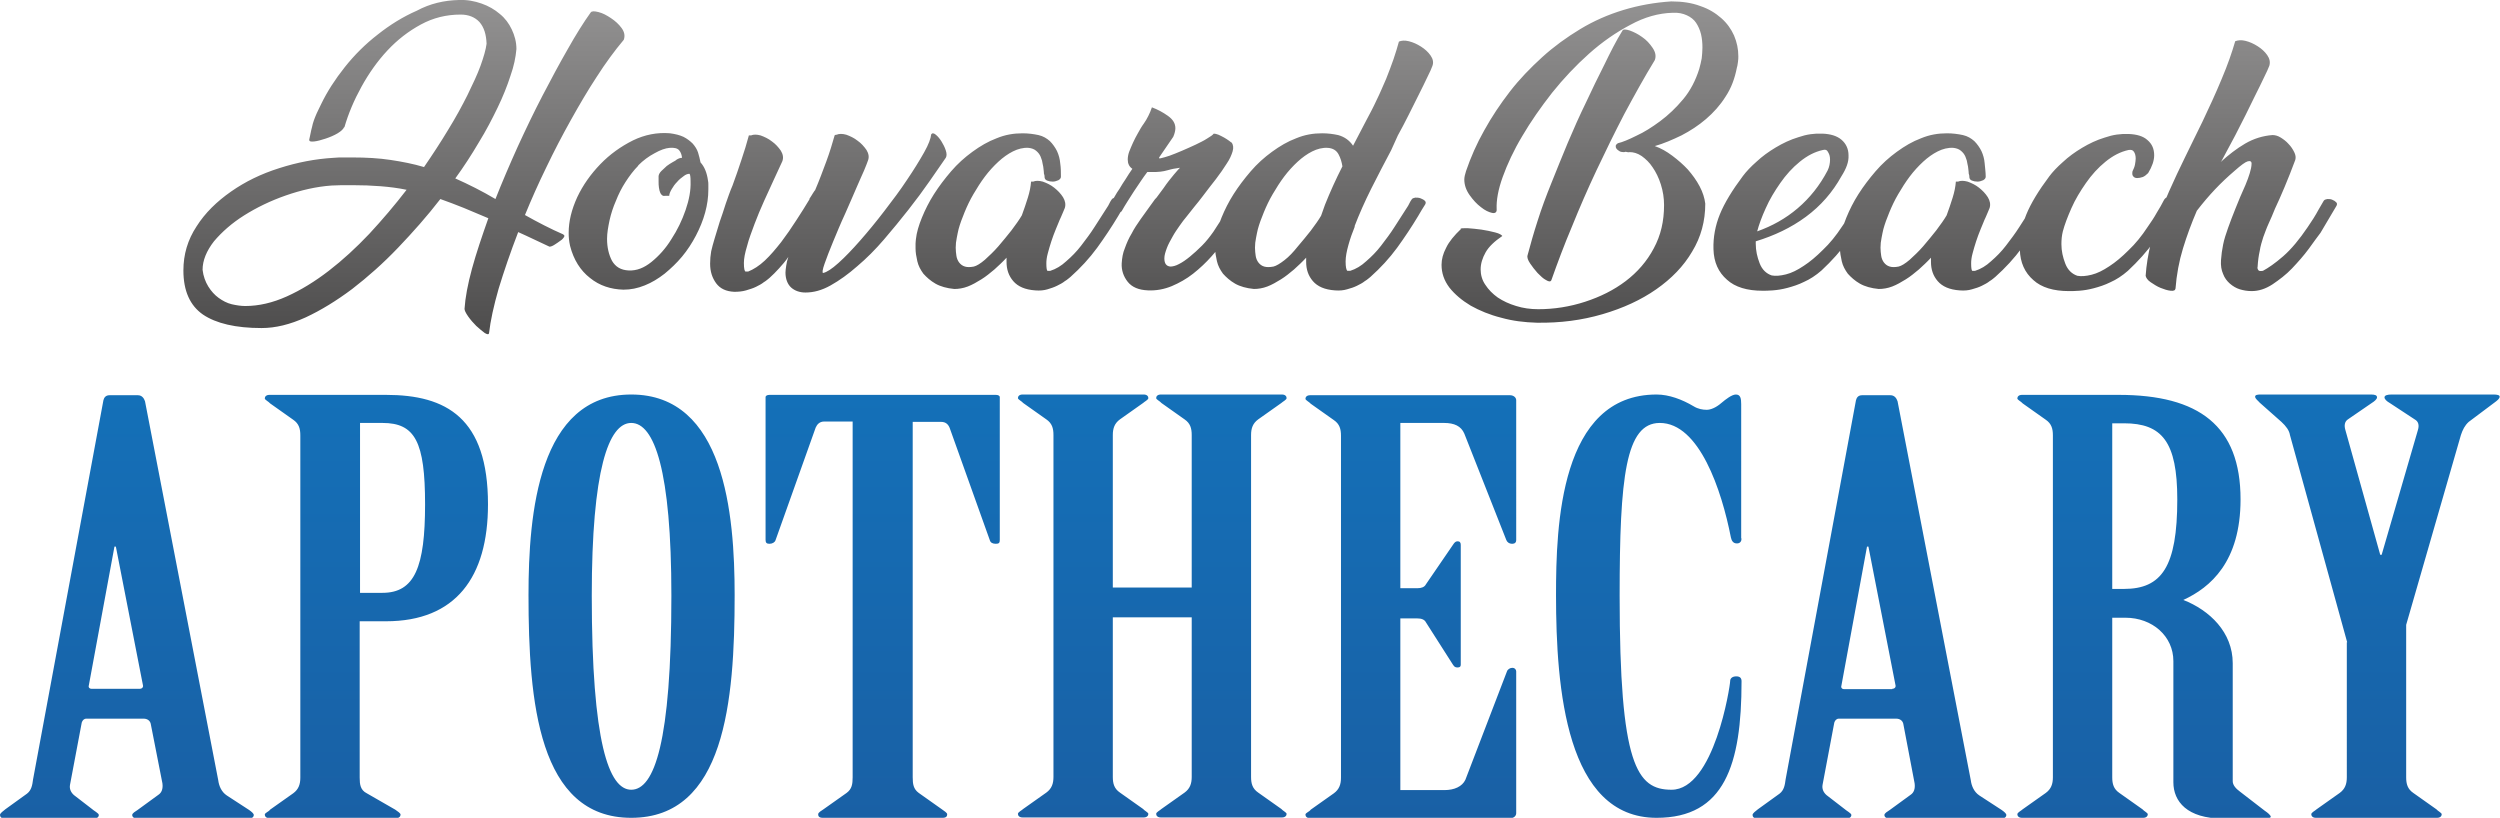
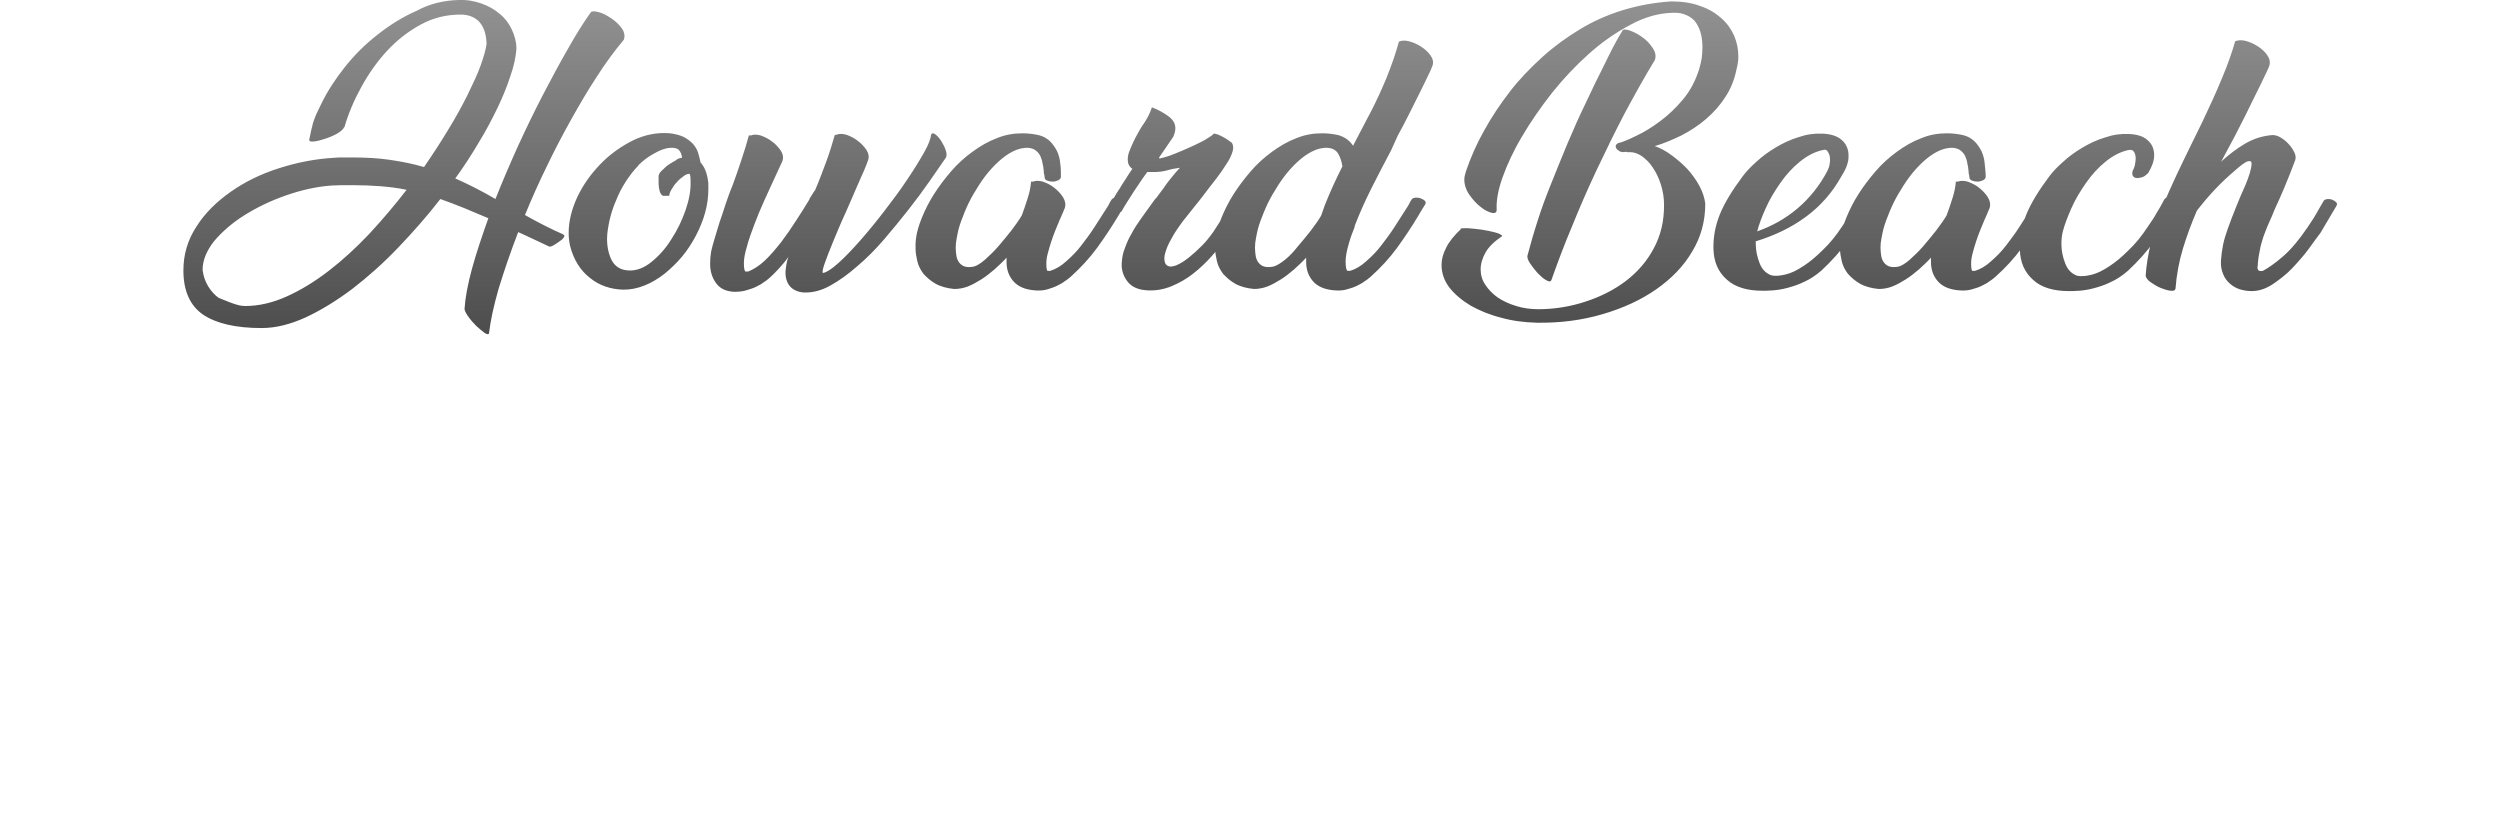
<svg xmlns="http://www.w3.org/2000/svg" version="1.1" id="Layer_10" x="0px" y="0px" viewBox="0 0 703.4 230.1" style="enable-background:new 0 0 703.4 230.1;" xml:space="preserve">
  <style type="text/css">
	.st0{fill:url(#SVGID_1_);}
	.st1{fill:url(#SVGID_00000080917180748314315930000015074510951291220921_);}
</style>
  <linearGradient id="SVGID_1_" gradientUnits="userSpaceOnUse" x1="354.637" y1="235.279" x2="354.637" y2="139.1" gradientTransform="matrix(1 0 0 -1 0 231.349)">
    <stop offset="0" style="stop-color:#969595" />
    <stop offset="1" style="stop-color:#4F4E4E" />
  </linearGradient>
-   <path class="st0" d="M166.2,3.5c0.3-0.4,1-0.4,2.2-0.1c1.2,0.3,2.3,0.9,3.5,1.7c1.2,0.8,2.2,1.7,3,2.8c0.8,1.1,1,2.2,0.6,3.3  c-2.6,3.1-5.1,6.5-7.6,10.4c-2.5,3.8-4.9,7.9-7.3,12.2c-2.4,4.3-4.7,8.7-6.9,13.3c-2.2,4.5-4.2,9-6,13.4c1.8,1,3.6,2,5.4,2.9  c1.8,0.9,3.6,1.8,5.5,2.6h-0.2c0.4,0.1,0.5,0.3,0.3,0.7c-0.2,0.3-0.5,0.7-1,1c-0.5,0.4-1,0.7-1.6,1.1s-1.1,0.6-1.5,0.6l-6.6-3.1  l-2.2-1c-2.2,5.7-4,11-5.5,15.9c-1.4,4.9-2.3,9-2.7,12.5c-0.1,0.5-0.5,0.4-1.2,0c-0.7-0.5-1.5-1.2-2.4-2c-0.8-0.8-1.6-1.7-2.3-2.7  c-0.7-1-1-1.7-1-2.1c0.2-3.1,0.9-6.9,2.1-11.3c1.2-4.4,2.8-9.1,4.6-14.2c-2.4-1-4.7-2-6.9-2.9c-2.2-0.9-4.4-1.7-6.6-2.5  c-3.7,4.8-7.7,9.3-11.9,13.7c-4.2,4.4-8.5,8.2-12.9,11.6c-4.4,3.3-8.8,6-13.1,8c-4.4,2-8.5,3-12.4,3c-7.3,0-12.8-1.3-16.5-3.8  c-3.6-2.5-5.5-6.6-5.5-12.4c0-4.5,1.2-8.6,3.7-12.4c2.4-3.8,5.7-7,9.7-9.8c4-2.8,8.5-5,13.6-6.6c5-1.6,10.1-2.6,15.3-2.9  c0.9-0.1,1.8-0.1,2.7-0.1c0.9,0,1.8,0,2.6,0c3.8,0,7.4,0.2,10.7,0.7c3.3,0.5,6.4,1.1,9.4,2c2.4-3.5,4.7-7,6.8-10.5  c2.1-3.4,3.9-6.7,5.4-9.7c1.5-3.1,2.8-5.8,3.7-8.3c0.9-2.5,1.5-4.6,1.7-6.2c-0.1-2.6-0.7-4.6-2-6.1c-1.3-1.4-3.1-2.1-5.3-2.1  c-4,0-7.7,0.9-11.2,2.8c-3.5,1.9-6.6,4.3-9.4,7.3c-2.8,3-5.2,6.4-7.3,10.2c-2.1,3.8-3.7,7.6-4.8,11.4h-0.1c-0.2,0.5-0.8,1.1-1.8,1.7  c-1,0.6-2.2,1.1-3.4,1.5c-1.2,0.4-2.3,0.7-3.2,0.8c-1,0.1-1.4,0-1.4-0.5l0.3-1.4c0.2-0.9,0.3-1.6,0.5-2.2c0.1-0.6,0.3-1.2,0.5-1.8  c0.2-0.6,0.5-1.3,0.8-2c0.3-0.7,0.8-1.6,1.3-2.7c1.7-3.5,3.9-6.9,6.6-10.3c2.7-3.4,5.8-6.5,9.3-9.2c3.4-2.7,7.1-5,11-6.7  C121,1,125,0.1,129.1,0c2.3-0.1,4.4,0.3,6.4,1c2,0.7,3.7,1.7,5.1,2.9c1.5,1.2,2.6,2.7,3.4,4.4c0.8,1.7,1.3,3.5,1.3,5.5  c-0.2,2.3-0.7,4.8-1.7,7.6c-0.9,2.8-2.1,5.8-3.6,8.9c-1.5,3.1-3.2,6.4-5.3,9.8c-2,3.4-4.2,6.8-6.6,10.1c3.8,1.7,7.6,3.6,11.3,5.8  c1.9-4.8,4-9.7,6.3-14.8c2.3-5,4.6-9.8,7-14.4c2.4-4.6,4.7-8.9,7-12.9C162,9.8,164.2,6.3,166.2,3.5z M69,86.1  c3.8,0,7.7-0.9,11.7-2.7c4-1.8,7.9-4.2,11.8-7.2c3.9-3,7.7-6.5,11.4-10.4c3.7-4,7.2-8.1,10.5-12.4c-2.4-0.5-4.8-0.8-7.3-1  c-2.5-0.2-5.2-0.3-8-0.3c-1,0-1.9,0-2.9,0c-0.9,0-1.9,0.1-2.9,0.1c-4.3,0.3-8.6,1.3-12.9,2.8c-4.3,1.5-8.2,3.4-11.7,5.6  c-3.5,2.2-6.3,4.7-8.5,7.3c-2.1,2.7-3.2,5.4-3.2,8c0.2,1.8,0.8,3.4,1.6,4.7c0.8,1.3,1.8,2.4,2.9,3.2c1.1,0.8,2.4,1.5,3.7,1.8  C66.5,85.9,67.8,86.1,69,86.1z M188.5,37.5c1.5,0.2,2.7,0.5,3.8,1c1,0.5,1.9,1.2,2.6,1.9c0.7,0.8,1.2,1.6,1.5,2.5  c0.3,0.9,0.5,1.9,0.7,2.8c1.1,1.2,1.8,2.9,2.1,5.1c0.1,0.4,0.1,0.8,0.1,1.2c0,0.4,0,0.8,0,1.3c0,2.2-0.3,4.3-0.9,6.5  c-0.6,2.2-1.5,4.4-2.6,6.5c-1.1,2.1-2.4,4.1-3.9,5.9c-1.5,1.8-3.2,3.4-4.9,4.8c-1.8,1.4-3.6,2.5-5.6,3.3c-2,0.8-3.9,1.2-6,1.2  c-3.5-0.1-6.7-1.1-9.4-3.3c-2.7-2.1-4.6-5.1-5.6-9c-0.3-1.3-0.4-2.5-0.4-3.7c0-3.2,0.8-6.5,2.4-10c1.6-3.4,3.8-6.5,6.5-9.3  c2.7-2.8,5.8-5,9.2-6.7C181.4,37.9,184.9,37.2,188.5,37.5z M186.6,55.1c-0.3-0.1-0.6-0.4-0.8-0.8c-0.2-0.4-0.3-0.9-0.4-1.5  c-0.1-0.6-0.1-1.2-0.1-1.7v-1.6c0.1-0.5,0.3-0.9,0.8-1.4c0.5-0.5,1-0.9,1.5-1.4c0.6-0.4,1.1-0.8,1.7-1.1c0.6-0.3,0.9-0.5,1.1-0.7  c0.5-0.3,1-0.5,1.5-0.5c-0.1-0.8-0.3-1.5-0.8-2.1c-0.5-0.6-1.4-0.8-2.7-0.7c-1.2,0.1-2.6,0.6-4.2,1.5c-1.7,0.9-3.2,2-4.7,3.5h0.1  c-1.3,1.3-2.5,2.9-3.6,4.6c-1.1,1.7-2,3.5-2.7,5.3c-0.8,1.8-1.4,3.7-1.8,5.5c-0.4,1.9-0.7,3.6-0.7,5.2c0,2.4,0.5,4.5,1.4,6.2  c1,1.7,2.5,2.6,4.7,2.7c2.2,0.1,4.3-0.7,6.4-2.4c2.1-1.7,4-3.8,5.6-6.4c1.7-2.6,3-5.3,4-8.2c1-2.9,1.5-5.6,1.4-8.1  c0-1.2-0.1-1.9-0.3-2.1c-0.5,0-1.1,0.2-1.7,0.7c-0.6,0.4-1.3,1-1.8,1.6c-0.6,0.6-1.1,1.3-1.5,2c-0.4,0.7-0.7,1.3-0.7,1.9  C188,55.1,186.6,55.1,186.6,55.1z M235.4,37.9c0.7-0.3,1.6-0.3,2.7,0c1.1,0.4,2.2,0.9,3.2,1.7c1,0.7,1.8,1.6,2.5,2.6  c0.6,1,0.8,2,0.4,3c-0.2,0.6-0.6,1.6-1.1,2.8c-0.5,1.2-1.2,2.6-1.9,4.3c-1,2.4-2.2,5-3.4,7.8c-1.3,2.8-2.4,5.5-3.4,7.9  c-1,2.4-1.8,4.5-2.4,6.2c-0.6,1.7-0.7,2.6-0.4,2.6c1-0.2,2.4-1.1,4.3-2.8c1.9-1.7,3.9-3.8,6.1-6.3c2.2-2.5,4.5-5.3,6.8-8.3  c2.3-3,4.5-5.9,6.4-8.8c1.9-2.8,3.5-5.4,4.8-7.7c1.3-2.3,1.9-4,2-5.1c0.3-0.4,0.7-0.4,1.3,0.1c0.6,0.5,1.1,1.1,1.6,1.9  c0.5,0.8,0.9,1.6,1.2,2.5c0.3,0.9,0.3,1.6,0,2.1c-1.2,1.7-2.7,3.9-4.5,6.5c-1.8,2.6-3.8,5.3-6,8.1c-2.2,2.8-4.5,5.6-6.9,8.4  c-2.4,2.8-4.9,5.3-7.5,7.5c-2.5,2.2-5,4-7.5,5.4c-2.5,1.4-4.8,2-7.1,2c-1.6,0-3-0.5-4-1.4s-1.6-2.4-1.6-4.2c0-0.5,0.1-1.2,0.2-1.9  c0.1-0.8,0.3-1.6,0.6-2.5c-0.8,1.2-1.7,2.2-2.6,3.2c-0.9,1-1.8,1.9-2.7,2.7c-0.4,0.3-0.9,0.8-1.6,1.2c-0.6,0.5-1.4,0.9-2.2,1.3  c-0.8,0.4-1.8,0.7-2.8,1c-1,0.3-2.2,0.4-3.3,0.4c-2.3-0.1-4-0.9-5.1-2.4s-1.7-3.3-1.7-5.5c0-1.2,0.1-2.4,0.3-3.5  c0.2-1,0.6-2.3,1-3.7c0.4-1.4,0.9-3,1.4-4.6c0.6-1.6,1.1-3.3,1.7-5.1c0.6-1.7,1.2-3.5,1.9-5.1c0.9-2.4,1.7-4.8,2.5-7.2  c0.8-2.4,1.5-4.6,2.1-6.9h0.6c0.7-0.3,1.6-0.3,2.7,0c1.1,0.4,2.2,0.9,3.2,1.7c1,0.7,1.8,1.6,2.5,2.6c0.6,1,0.8,2,0.4,3l-2.4,5.2  c-0.8,1.7-1.7,3.7-2.7,5.9c-1,2.2-1.9,4.4-2.7,6.5c-0.8,2.2-1.6,4.2-2.1,6.2c-0.6,2-0.9,3.5-0.9,4.8c0,1.6,0.2,2.4,0.5,2.4h0.7  c1.5-0.6,3.1-1.6,4.7-3.1c1.6-1.5,3.1-3.3,4.6-5.2c1.5-2,2.9-4,4.3-6.2c1.4-2.1,2.6-4.1,3.7-5.9h-0.1c0.3-0.5,0.5-0.8,0.7-1.1  c0.2-0.3,0.4-0.7,0.7-1.1c0-0.1,0.1-0.2,0.2-0.2c1.2-2.8,2.2-5.5,3.2-8.2c1-2.7,1.7-5.1,2.3-7.2C234.8,37.9,235.4,37.9,235.4,37.9z   M298.5,49.7c0,0.4-0.2,0.7-0.7,1c-0.5,0.2-1,0.4-1.6,0.4c-0.6,0-1.1-0.1-1.6-0.3c-0.5-0.2-0.7-0.6-0.7-1c0-0.2,0-0.5-0.1-0.7  c-0.1-0.2-0.1-0.4-0.1-0.7c-0.1-0.6-0.1-1.4-0.3-2.1c-0.1-0.8-0.3-1.5-0.6-2.2c-0.3-0.7-0.7-1.2-1.3-1.7c-0.6-0.5-1.3-0.7-2.1-0.8  c-1.5-0.1-3,0.3-4.4,1c-1.4,0.7-2.8,1.7-4.1,2.9c-1.3,1.2-2.6,2.6-3.8,4.2c-1.2,1.6-2.2,3.2-3.2,4.9c-1,1.7-1.8,3.4-2.5,5.1  c-0.7,1.7-1.3,3.3-1.7,4.8c-0.2,0.7-0.3,1.5-0.5,2.4c-0.2,0.9-0.3,1.9-0.3,2.8c0,0.8,0.1,1.6,0.2,2.3c0.1,0.7,0.4,1.4,0.8,1.9  c0.4,0.5,0.9,0.9,1.6,1.1c0.6,0.2,1.5,0.2,2.5,0c0.8-0.2,1.8-0.8,3.1-1.9c1.2-1.1,2.5-2.3,3.8-3.8c1.3-1.5,2.5-3,3.7-4.5  c1.2-1.6,2.2-3,2.9-4.2c0.6-1.7,1.2-3.3,1.7-5c0.5-1.6,0.8-3.1,0.9-4.5h0.6c0.7-0.3,1.6-0.3,2.7,0c1.1,0.4,2.2,0.9,3.2,1.7  c1,0.8,1.8,1.6,2.5,2.7c0.6,1,0.8,2,0.5,3c-0.1,0.3-0.3,0.7-0.5,1.2c-0.2,0.4-0.4,0.9-0.6,1.4c-0.5,1-0.9,2.2-1.4,3.3  c-0.5,1.2-0.9,2.3-1.3,3.5c-0.4,1.2-0.7,2.3-1,3.4c-0.3,1.1-0.4,2-0.4,2.8c0,1.2,0.1,1.9,0.3,2.1h0.8c1.6-0.5,3.1-1.4,4.5-2.7  c1.5-1.3,2.9-2.7,4.2-4.4c1.3-1.7,2.6-3.4,3.8-5.3c1.2-1.9,2.3-3.6,3.4-5.3c0.3-0.4,0.5-0.8,0.7-1.2c0.2-0.4,0.4-0.8,0.7-1.2  c0.2-0.3,0.5-0.4,1-0.5c0.5,0,1,0,1.5,0.2c0.5,0.2,0.9,0.4,1.2,0.7c0.3,0.3,0.3,0.6,0.1,1c-0.3,0.5-0.7,1.1-1,1.6  c-0.3,0.6-0.7,1.1-1,1.7c-1.8,3-3.8,6-5.9,8.9c-2.2,3-4.7,5.7-7.5,8.2c-0.4,0.3-0.9,0.8-1.6,1.2c-0.6,0.5-1.4,0.9-2.2,1.3  c-0.8,0.4-1.7,0.7-2.7,1c-1,0.3-2.1,0.4-3.4,0.3c-2.9-0.2-4.9-1.1-6.2-2.6c-1.3-1.5-1.9-3.3-1.9-5.4v-1.2c-1.1,1.2-2.3,2.3-3.4,3.3  c-1.2,1-2.4,2-3.7,2.8c-1.3,0.8-2.5,1.5-3.8,2c-1.3,0.5-2.6,0.7-3.8,0.7c-2.1-0.2-3.9-0.7-5.3-1.5c-1.4-0.8-2.5-1.8-3.4-2.8  c-0.8-1.1-1.4-2.2-1.7-3.5c-0.3-1.3-0.5-2.5-0.5-3.6c0-0.5,0-0.9,0-1.4c0-0.5,0.1-0.9,0.1-1.2c0.2-1.9,0.8-3.9,1.7-6.1  c0.9-2.2,2-4.4,3.4-6.6c1.4-2.2,3-4.3,4.8-6.4c1.8-2.1,3.8-3.9,6-5.5c2.2-1.6,4.4-2.9,6.8-3.8c2.4-1,4.8-1.4,7.3-1.4  c1.6,0,3.1,0.2,4.5,0.5c1.3,0.3,2.3,0.9,3.2,1.7c0.8,0.8,1.5,1.8,2,2.8c0.5,1.1,0.8,2.2,0.9,3.4C298.5,47.2,298.5,48.5,298.5,49.7z   M345.1,66.8c-1.2,1.7-2.6,3.5-4.2,5.3c-1.6,1.8-3.3,3.4-5.2,4.9c-1.9,1.5-3.9,2.6-6,3.5c-2.2,0.9-4.4,1.3-6.7,1.2  c-2.6-0.1-4.5-0.9-5.7-2.4c-1.2-1.5-1.8-3.3-1.7-5.2c0.1-1.5,0.3-2.9,0.9-4.3c0.5-1.4,1.1-2.8,1.9-4.1c0.7-1.4,1.6-2.7,2.5-4  c0.9-1.3,1.9-2.6,2.8-3.9c0.2-0.3,0.5-0.7,0.8-1.1c0.3-0.5,0.6-0.8,0.9-1.1l2-2.7c1-1.5,2-2.7,2.9-3.8c0.9-1.1,1.5-1.7,1.7-1.9  c-0.7,0.1-1.3,0.2-1.9,0.3c-0.6,0.1-1.1,0.3-1.6,0.4c-0.6,0.2-1.3,0.3-2,0.4c-0.7,0.1-1.6,0.1-2.7,0.1h-1c-1.3,1.7-2.5,3.6-3.8,5.5  c-1.2,1.9-2.4,3.7-3.4,5.5c-0.2,0.3-0.6,0.4-1.1,0.4c-0.5,0-1-0.1-1.4-0.2c-0.5-0.1-0.8-0.4-1.1-0.7c-0.3-0.3-0.2-0.6,0-1  c0.5-0.8,1-1.6,1.5-2.4c0.5-0.9,1-1.7,1.5-2.4c0.5-0.9,1.1-1.8,1.7-2.7c0.6-1,1.2-1.9,1.9-2.9c-0.9-0.6-1.3-1.5-1.3-2.6  c0-0.6,0.1-1.4,0.4-2.2c0.3-0.8,0.7-1.7,1.1-2.6c0.4-0.9,0.9-1.8,1.4-2.7c0.5-0.9,1-1.8,1.6-2.6c0.5-0.7,0.9-1.4,1.3-2.2  c0.4-0.8,0.7-1.5,1-2.4c1.6,0.6,3.1,1.4,4.5,2.4c1.4,1,2.1,2.1,2.1,3.5c0,0.6-0.2,1.5-0.6,2.4l-3.9,5.7c-0.2,0.3-0.1,0.5,0.5,0.3  c0.6-0.1,1.4-0.4,2.4-0.7c1-0.4,2.2-0.8,3.5-1.4c1.3-0.6,2.6-1.1,3.8-1.7c1.2-0.6,2.3-1.1,3.2-1.7c1-0.6,1.6-1,1.9-1.4  c0.3,0,0.8,0.1,1.3,0.3c0.5,0.2,1,0.5,1.6,0.8c0.5,0.3,1,0.6,1.4,0.9c0.4,0.3,0.6,0.5,0.7,0.5c0.5,0.6,0.6,1.5,0.3,2.5  c-0.3,1-0.8,2.2-1.7,3.5c-0.8,1.3-1.8,2.7-3,4.3c-1.2,1.5-2.4,3.1-3.7,4.8c-0.8,1-1.5,2-2.3,2.9c-0.8,1-1.5,1.9-2.3,2.9  c-0.6,0.7-1.2,1.5-1.9,2.5c-0.7,1-1.4,2-2,3.1c-0.6,1.1-1.2,2.1-1.6,3.2s-0.7,2-0.7,2.9c0,1.5,0.6,2.2,1.7,2.3  c0.6,0,1.5-0.2,2.4-0.7c1-0.5,2-1.2,3.1-2.1c1.1-0.9,2.2-1.9,3.4-3.1c1.2-1.2,2.2-2.5,3.2-3.9c1-1.6,2.1-3.2,3.1-4.8  c1-1.7,1.8-3,2.5-4.1c0.2-0.3,0.6-0.4,1.1-0.5c0.5,0,1,0,1.4,0.2c0.5,0.2,0.8,0.4,1.1,0.7c0.3,0.3,0.3,0.6,0.1,1  c-0.4,0.6-0.8,1.3-1.2,2c-0.4,0.7-0.8,1.3-1.2,2c-0.5,0.9-1,1.8-1.6,2.7C346.2,65.1,345.7,66,345.1,66.8z M391.4,42.3  c-1.9,3.6-3.8,7.2-5.6,10.8c-1.8,3.6-3.4,7.2-4.7,10.6h0.1c-0.7,1.7-1.3,3.4-1.8,5.2c-0.5,1.8-0.8,3.3-0.8,4.7  c0,1.5,0.2,2.4,0.5,2.6h0.8c1.6-0.5,3.1-1.4,4.5-2.7c1.5-1.3,2.9-2.7,4.2-4.4c1.3-1.7,2.6-3.4,3.8-5.3c1.2-1.9,2.3-3.6,3.4-5.3  c0.3-0.4,0.5-0.8,0.7-1.2c0.2-0.4,0.4-0.8,0.7-1.2c0.2-0.3,0.5-0.4,1-0.5c0.5,0,1,0,1.5,0.2c0.5,0.2,0.9,0.4,1.2,0.7  c0.3,0.3,0.3,0.6,0.1,1c-0.3,0.5-0.7,1.1-1,1.6c-0.3,0.6-0.7,1.1-1,1.7c-1.8,3-3.8,6-5.9,8.9c-2.2,3-4.7,5.7-7.5,8.2  c-0.4,0.3-0.9,0.8-1.6,1.2c-0.6,0.5-1.4,0.9-2.2,1.3c-0.8,0.4-1.7,0.7-2.8,1c-1,0.3-2.1,0.4-3.4,0.3c-2.9-0.2-4.9-1.1-6.2-2.6  c-1.3-1.5-1.9-3.3-1.9-5.4v-1.2c-1.1,1.2-2.3,2.3-3.4,3.3c-1.2,1-2.4,2-3.7,2.8c-1.3,0.8-2.5,1.5-3.8,2c-1.3,0.5-2.6,0.7-3.8,0.7  c-2.1-0.2-3.9-0.7-5.3-1.5c-1.4-0.8-2.5-1.8-3.4-2.8c-0.8-1.1-1.4-2.2-1.7-3.5c-0.3-1.3-0.5-2.5-0.5-3.6c0-0.5,0-0.9,0-1.4  c0-0.5,0.1-0.9,0.1-1.2c0.2-1.9,0.8-3.9,1.7-6.1c0.9-2.2,2-4.4,3.4-6.6c1.4-2.2,3-4.3,4.8-6.4c1.8-2.1,3.8-3.9,6-5.5  c2.2-1.6,4.4-2.9,6.8-3.8c2.4-1,4.8-1.4,7.3-1.4c1.6,0,3.1,0.2,4.5,0.5c1.8,0.5,3.2,1.5,4.2,3l1.2-2.3l2.4-4.6c1-1.9,2.1-3.9,3-5.9  c1-2,1.8-4,2.7-6c0.8-2,1.5-3.9,2.1-5.6c0.6-1.8,1.1-3.4,1.5-4.9c0.7-0.3,1.6-0.4,2.8-0.1c1.2,0.3,2.3,0.8,3.4,1.5s2,1.5,2.7,2.5  c0.7,1,0.9,2,0.5,3c-0.2,0.6-0.7,1.7-1.4,3.1c-0.7,1.5-1.5,3.1-2.4,4.9s-1.9,3.8-2.9,5.8c-1,2-2,3.9-3,5.7L391.4,42.3  C391.3,42.3,391.4,42.3,391.4,42.3z M358.3,75c0.8-0.2,1.8-0.8,3.1-1.8s2.5-2.3,3.7-3.8c1.3-1.5,2.5-3,3.7-4.5  c1.2-1.6,2.2-3,2.9-4.2l1.1-3.1c0.7-1.8,1.5-3.6,2.3-5.4c0.8-1.8,1.7-3.6,2.6-5.4c-0.2-1.2-0.5-2.3-1.1-3.4c-0.6-1.1-1.6-1.7-3-1.8  c-1.5-0.1-3,0.3-4.4,1c-1.4,0.7-2.8,1.7-4.1,2.9c-1.3,1.2-2.6,2.6-3.8,4.2s-2.2,3.2-3.2,4.9c-1,1.7-1.8,3.4-2.5,5.1  c-0.7,1.7-1.3,3.3-1.7,4.8c-0.2,0.7-0.3,1.5-0.5,2.4c-0.2,0.9-0.3,1.9-0.3,2.8c0,0.8,0.1,1.6,0.2,2.3c0.1,0.7,0.4,1.4,0.8,1.9  c0.4,0.5,0.9,0.9,1.6,1.1C356.4,75.2,357.2,75.2,358.3,75z M468.2,57.7c0-2-0.3-3.9-0.9-5.8c-0.6-1.9-1.4-3.5-2.3-4.8  c-0.9-1.4-2-2.4-3.1-3.2c-1.2-0.8-2.3-1.1-3.4-1.1c-0.3,0.1-0.7,0-1.1-0.1c-0.2,0.1-0.4,0.1-0.7,0.1c-0.4,0-0.8-0.1-1.1-0.3  c-0.3-0.2-0.6-0.4-0.8-0.7c-0.2-0.3-0.2-0.5-0.2-0.8c0.1-0.3,0.3-0.5,0.6-0.7c1.3-0.3,3-1,5.2-2.1c2.2-1,4.4-2.4,6.7-4.1  c2.3-1.7,4.5-3.8,6.5-6.2s3.5-5.3,4.5-8.5c0.3-1,0.5-2,0.7-3c0.1-1,0.2-2,0.2-3c0-1.3-0.1-2.5-0.4-3.8c-0.3-1.2-0.8-2.3-1.4-3.2  c-0.6-0.9-1.5-1.6-2.6-2.1c-1.1-0.5-2.4-0.8-4-0.7c-3.9,0.1-7.9,1.2-11.9,3.4c-4,2.1-7.9,4.8-11.6,8.1c-3.7,3.3-7.2,7-10.4,11  c-3.2,4.1-6,8.1-8.4,12.2c-2.4,4-4.2,7.9-5.5,11.5c-1.3,3.6-1.8,6.6-1.7,9c0.1,0.9-0.4,1.3-1.3,1.1c-0.9-0.2-2-0.7-3.1-1.6  c-1.2-0.9-2.2-2-3.2-3.4c-1-1.4-1.5-2.9-1.5-4.4c0-0.6,0.2-1.5,0.5-2.4c1.3-3.8,3-7.7,5.1-11.4c2.1-3.8,4.5-7.4,7.2-10.9  c2.7-3.5,5.8-6.7,9.1-9.7c3.3-3,6.9-5.6,10.7-7.9c3.8-2.3,7.9-4.1,12.2-5.4c4.3-1.3,8.8-2.1,13.4-2.4h0.1c3,0,5.7,0.4,8.1,1.3  c2.4,0.8,4.3,2,5.9,3.4c1.6,1.4,2.8,3.1,3.6,4.9c0.8,1.9,1.2,3.8,1.2,5.8c0,0.5,0,1-0.1,1.6c-0.1,0.5-0.1,1-0.3,1.6  c-0.6,3.1-1.6,5.8-3.2,8.2c-1.5,2.4-3.4,4.5-5.5,6.3c-2.1,1.8-4.4,3.3-6.9,4.6c-2.5,1.2-5,2.3-7.5,3c1.7,0.6,3.3,1.5,4.9,2.7  c1.6,1.2,3.1,2.5,4.4,3.9c1.3,1.5,2.4,3,3.3,4.7c0.9,1.7,1.4,3.3,1.6,4.9c0,4.9-1.2,9.4-3.7,13.5c-2.4,4.1-5.8,7.6-10.1,10.6  c-4.3,3-9.3,5.3-15.1,7c-5.8,1.7-11.9,2.5-18.5,2.4c-3.5-0.1-6.8-0.5-10-1.4c-3.2-0.8-6.1-2-8.6-3.4c-2.5-1.5-4.5-3.2-6-5.1  c-1.5-2-2.2-4.1-2.2-6.4c0-1.5,0.4-3.1,1.3-4.8c0.8-1.7,2.3-3.5,4.2-5.3h-0.2c0.1-0.2,0.8-0.2,2-0.2c1.2,0.1,2.5,0.2,3.9,0.4  c1.4,0.2,2.7,0.5,3.9,0.8c1.2,0.3,1.8,0.7,2,1c-2.2,1.5-3.8,3-4.7,4.6c-0.9,1.6-1.4,3.2-1.4,4.8c0,1.5,0.4,3,1.3,4.3  c0.9,1.4,2.1,2.6,3.5,3.6c1.5,1,3.2,1.8,5.2,2.4c1.9,0.6,4,0.9,6.2,0.9c4.5,0,8.9-0.7,13.2-2.1c4.3-1.4,8.1-3.3,11.4-5.8  c3.3-2.5,6-5.6,7.9-9.2C467.3,66.2,468.2,62.2,468.2,57.7z M456.5,8.6c0.2-0.4,0.9-0.4,2.1,0c1.1,0.4,2.3,1,3.4,1.8  c1.2,0.8,2.2,1.9,3,3.1c0.8,1.2,1,2.3,0.6,3.4c-3,4.9-5.8,10-8.6,15.2c-2.7,5.2-5.3,10.5-7.8,15.8c-2.5,5.3-4.8,10.6-6.9,15.8  c-2.2,5.2-4.1,10.3-5.8,15.1c-0.2,0.5-0.7,0.5-1.5,0c-0.8-0.4-1.5-1.1-2.4-2c-0.8-0.9-1.5-1.8-2.1-2.7s-0.9-1.7-0.7-2.3  c0.8-3,1.7-6.2,2.8-9.6c1.1-3.5,2.4-7,3.9-10.7c1.5-3.7,3-7.5,4.6-11.3c1.6-3.8,3.3-7.6,5.1-11.3c1.7-3.7,3.5-7.3,5.2-10.7  C453.1,14.7,454.7,11.5,456.5,8.6C456.4,8.6,456.5,8.6,456.5,8.6z M518.1,49.6c-2.5,4.5-5.8,8.3-10,11.4c-4.2,3.1-8.9,5.3-14.1,6.9  v0.7c0,1.9,0.4,3.7,1.1,5.5c0.7,1.8,1.9,2.9,3.4,3.4c1.1,0.2,2.4,0.1,4-0.3c1.6-0.4,3.2-1.2,5-2.4c1.7-1.1,3.5-2.6,5.4-4.5  c1.9-1.8,3.7-4,5.4-6.6c0.9-1.3,1.8-2.6,2.5-3.9c0.8-1.3,1.5-2.5,2.1-3.7c0.3-0.5,0.8-0.8,1.4-0.9c0.6-0.1,1.1-0.1,1.6,0  c0.5,0.1,0.8,0.4,1,0.8c0.2,0.4,0.1,0.9-0.2,1.5l-1.7,2.7c-1.4,2.3-3.1,4.8-5.1,7.6c-2,2.8-4.5,5.6-7.4,8.3  c-1.6,1.4-3.3,2.5-4.9,3.2c-1.6,0.8-3.2,1.3-4.7,1.7c-1.5,0.4-2.8,0.6-4.1,0.7c-1.2,0.1-2.2,0.1-2.9,0.1c-4.3,0-7.7-1-10-3.1  c-2.4-2.1-3.7-4.9-3.8-8.6c-0.1-3.3,0.5-6.6,1.8-9.8s3.5-6.8,6.5-10.8c0.9-1.2,2.2-2.6,3.8-4c1.6-1.5,3.4-2.8,5.4-4  c2-1.2,4.1-2.2,6.4-2.9c2.3-0.8,4.5-1.1,6.8-1c2.2,0.1,4,0.6,5.3,1.7c1.3,1.1,2,2.6,2,4.4C520.2,45.5,519.5,47.4,518.1,49.6z   M512.9,42.2c-2.3,0.5-4.4,1.6-6.5,3.3c-2.1,1.7-3.9,3.7-5.5,6c-1.6,2.3-3,4.6-4.1,7.1c-1.1,2.4-1.9,4.6-2.4,6.5  c4.2-1.5,8-3.6,11.4-6.5s6.2-6.4,8.4-10.6c0.5-1,0.7-2.1,0.7-3.1c0-0.9-0.2-1.5-0.5-2C514.1,42.2,513.6,42,512.9,42.2z M558.7,49.7  c0,0.4-0.2,0.7-0.7,1c-0.5,0.2-1,0.4-1.6,0.4c-0.6,0-1.1-0.1-1.6-0.3c-0.5-0.2-0.7-0.6-0.7-1c0-0.2,0-0.5-0.1-0.7  c-0.1-0.2-0.1-0.4-0.1-0.7c-0.1-0.6-0.1-1.4-0.3-2.1c-0.1-0.8-0.3-1.5-0.6-2.2c-0.3-0.7-0.7-1.2-1.3-1.7c-0.6-0.5-1.3-0.7-2.1-0.8  c-1.5-0.1-3,0.3-4.4,1c-1.4,0.7-2.8,1.7-4.1,2.9c-1.3,1.2-2.6,2.6-3.8,4.2c-1.2,1.6-2.2,3.2-3.2,4.9c-1,1.7-1.8,3.4-2.5,5.1  c-0.7,1.7-1.3,3.3-1.7,4.8c-0.2,0.7-0.3,1.5-0.5,2.4c-0.2,0.9-0.3,1.9-0.3,2.8c0,0.8,0.1,1.6,0.2,2.3c0.1,0.7,0.4,1.4,0.8,1.9  c0.4,0.5,0.9,0.9,1.6,1.1c0.6,0.2,1.5,0.2,2.5,0c0.8-0.2,1.8-0.8,3.1-1.9c1.2-1.1,2.5-2.3,3.8-3.8c1.3-1.5,2.5-3,3.7-4.5  c1.2-1.6,2.2-3,2.9-4.2c0.6-1.7,1.2-3.3,1.7-5c0.5-1.6,0.8-3.1,0.9-4.5h0.6c0.7-0.3,1.6-0.3,2.7,0c1.1,0.4,2.2,0.9,3.2,1.7  c1,0.8,1.8,1.6,2.5,2.7c0.6,1,0.8,2,0.5,3c-0.1,0.3-0.3,0.7-0.5,1.2c-0.2,0.4-0.4,0.9-0.6,1.4c-0.5,1-0.9,2.2-1.4,3.3  c-0.5,1.2-0.9,2.3-1.3,3.5c-0.4,1.2-0.7,2.3-1,3.4c-0.3,1.1-0.4,2-0.4,2.8c0,1.2,0.1,1.9,0.3,2.1h0.8c1.6-0.5,3.1-1.4,4.5-2.7  c1.5-1.3,2.9-2.7,4.2-4.4c1.3-1.7,2.6-3.4,3.8-5.3c1.2-1.9,2.3-3.6,3.4-5.3c0.3-0.4,0.5-0.8,0.7-1.2c0.2-0.4,0.4-0.8,0.7-1.2  c0.2-0.3,0.5-0.4,1-0.5c0.5,0,1,0,1.5,0.2c0.5,0.2,0.9,0.4,1.2,0.7c0.3,0.3,0.3,0.6,0.1,1c-0.3,0.5-0.7,1.1-1,1.6  c-0.3,0.6-0.7,1.1-1,1.7c-1.8,3-3.8,6-5.9,8.9c-2.2,3-4.7,5.7-7.5,8.2c-0.4,0.3-0.9,0.8-1.6,1.2c-0.6,0.5-1.4,0.9-2.2,1.3  c-0.8,0.4-1.7,0.7-2.8,1c-1,0.3-2.1,0.4-3.4,0.3c-2.9-0.2-4.9-1.1-6.2-2.6c-1.3-1.5-1.9-3.3-1.9-5.4v-1.2c-1.1,1.2-2.3,2.3-3.4,3.3  c-1.2,1-2.4,2-3.7,2.8c-1.3,0.8-2.5,1.5-3.8,2c-1.3,0.5-2.6,0.7-3.8,0.7c-2.1-0.2-3.9-0.7-5.3-1.5c-1.4-0.8-2.5-1.8-3.4-2.8  c-0.8-1.1-1.4-2.2-1.7-3.5c-0.3-1.3-0.5-2.5-0.5-3.6c0-0.5,0-0.9,0-1.4c0-0.5,0.1-0.9,0.1-1.2c0.2-1.9,0.8-3.9,1.7-6.1  c0.9-2.2,2-4.4,3.4-6.6c1.4-2.2,3-4.3,4.8-6.4c1.8-2.1,3.8-3.9,6-5.5c2.2-1.6,4.4-2.9,6.8-3.8c2.4-1,4.8-1.4,7.3-1.4  c1.6,0,3.1,0.2,4.5,0.5c1.3,0.3,2.3,0.9,3.2,1.7c0.8,0.8,1.5,1.8,2,2.8c0.5,1.1,0.8,2.2,0.9,3.4S558.7,48.5,558.7,49.7z M611.2,60.3  c-1.4,2.3-3.1,4.8-5.1,7.6c-2,2.8-4.5,5.6-7.4,8.3c-1.6,1.4-3.3,2.5-4.9,3.2c-1.6,0.8-3.2,1.3-4.7,1.7c-1.5,0.4-2.8,0.6-4.1,0.7  c-1.2,0.1-2.2,0.1-2.9,0.1c-4.3,0-7.7-1-10-3.1c-2.4-2.1-3.7-4.9-3.8-8.6c-0.1-3.3,0.5-6.6,1.8-9.8s3.5-6.8,6.5-10.8  c0.9-1.2,2.2-2.6,3.8-4c1.6-1.5,3.4-2.8,5.4-4c2-1.2,4.1-2.2,6.4-2.9c2.3-0.8,4.5-1.1,6.8-1c2.2,0.1,4,0.6,5.2,1.7  c1.3,1.1,1.9,2.5,1.9,4.3c0,1.5-0.6,3.2-1.7,5c-0.5,0.5-1,0.9-1.5,1.1c-0.6,0.2-1.1,0.3-1.6,0.3c-0.5,0-0.9-0.2-1.1-0.5  c-0.3-0.3-0.3-0.8-0.2-1.4c0.3-0.6,0.6-1.3,0.7-1.9c0.1-0.6,0.2-1.2,0.2-1.7c0-0.8-0.2-1.5-0.5-1.9c-0.3-0.5-0.8-0.6-1.5-0.5  c-2.3,0.5-4.4,1.6-6.5,3.3c-2.1,1.7-3.9,3.7-5.5,6c-1.6,2.3-3,4.6-4.1,7.1s-1.9,4.6-2.4,6.5c-0.3,1.2-0.4,2.4-0.4,3.6  c0,1.9,0.4,3.7,1.1,5.5c0.7,1.8,1.9,2.9,3.4,3.4c1.1,0.2,2.4,0.1,4-0.3c1.6-0.4,3.2-1.2,5-2.4c1.7-1.1,3.5-2.6,5.4-4.5  c1.9-1.8,3.7-4,5.4-6.6c0.9-1.3,1.8-2.6,2.5-3.9c0.8-1.3,1.5-2.5,2.1-3.7c0.3-0.5,0.8-0.8,1.4-0.9c0.6-0.1,1.1-0.1,1.6,0  c0.5,0.1,0.8,0.4,1,0.8c0.2,0.4,0.1,0.9-0.2,1.5L611.2,60.3z M649.6,70c-1.4,1.9-3,3.7-4.7,5.5s-3.6,3.2-5.5,4.5  c-2,1.3-3.9,1.9-5.9,1.9c-1.2,0-2.3-0.2-3.3-0.5c-1-0.3-2-0.9-2.8-1.6c-0.8-0.7-1.5-1.6-1.9-2.7c-0.5-1.1-0.7-2.4-0.6-3.9  c0.1-1.5,0.3-2.9,0.6-4.4c0.3-1.5,0.8-3,1.4-4.7c0.6-1.7,1.3-3.5,2.1-5.5c0.8-2,1.7-4.2,2.8-6.6c0.5-1.2,0.9-2.3,1.2-3.3  c0.3-1,0.5-1.9,0.5-2.7c0-0.6-0.4-0.8-1.1-0.6c-0.7,0.2-1.9,1.1-3.6,2.6c-2,1.7-3.9,3.5-5.6,5.3c-1.7,1.8-3.4,3.8-5.1,6  c-1.5,3.5-2.8,7-3.9,10.6c-1.1,3.6-1.8,7.4-2.1,11.3c-0.1,0.5-0.5,0.7-1.4,0.6c-0.9-0.1-1.8-0.4-2.8-0.8c-1-0.4-1.9-1-2.8-1.6  c-0.9-0.6-1.3-1.3-1.4-1.8c0.2-3,0.7-6.1,1.5-9.3c0.8-3.2,1.8-6.4,3.1-9.6c1.2-3.2,2.7-6.5,4.2-9.7c1.6-3.3,3.1-6.5,4.7-9.7l2.5-5.1  c1.9-4,3.7-7.9,5.4-12c1.7-4,2.9-7.5,3.8-10.6c0.8-0.3,1.7-0.4,2.9-0.1c1.2,0.3,2.3,0.8,3.4,1.5c1.1,0.7,2,1.5,2.7,2.5  c0.7,1,0.9,2,0.6,3c-0.3,0.8-0.8,1.9-1.5,3.3c-0.7,1.5-1.5,3.1-2.4,4.9c-0.9,1.8-1.8,3.7-2.8,5.7c-1,2-2,3.9-2.9,5.7l-3.8,7.1  l-0.3,0.4c2.2-2,4.5-3.8,6.9-5.2c2.4-1.4,5-2.2,7.7-2.4c0.7,0,1.5,0.2,2.3,0.7c0.8,0.5,1.6,1.1,2.2,1.8c0.7,0.7,1.2,1.5,1.6,2.3  c0.4,0.8,0.5,1.5,0.3,2.2c-1,2.7-2,5.2-3,7.6c-1,2.4-1.9,4.4-2.7,6.1c-0.6,1.5-1.2,2.9-1.8,4.2c-0.6,1.3-1,2.5-1.5,3.8  c-0.4,1.3-0.8,2.5-1,3.9c-0.3,1.3-0.5,2.8-0.6,4.5c-0.1,0.3,0,0.6,0.2,0.9c0.2,0.3,0.6,0.3,1.3,0.2c1.5-0.8,3.4-2.1,5.7-4.1  c2.3-2,4.6-4.8,6.9-8.2c1.1-1.6,2.2-3.3,3.1-5l1.4-2.4c0.2-0.3,0.5-0.4,1-0.5c0.5,0,1,0,1.4,0.2c0.5,0.2,0.8,0.4,1.1,0.7  c0.3,0.3,0.3,0.6,0.1,1l-4.5,7.6C652.1,66.5,651,68.1,649.6,70z" />
+   <path class="st0" d="M166.2,3.5c0.3-0.4,1-0.4,2.2-0.1c1.2,0.3,2.3,0.9,3.5,1.7c1.2,0.8,2.2,1.7,3,2.8c0.8,1.1,1,2.2,0.6,3.3  c-2.6,3.1-5.1,6.5-7.6,10.4c-2.5,3.8-4.9,7.9-7.3,12.2c-2.4,4.3-4.7,8.7-6.9,13.3c-2.2,4.5-4.2,9-6,13.4c1.8,1,3.6,2,5.4,2.9  c1.8,0.9,3.6,1.8,5.5,2.6h-0.2c0.4,0.1,0.5,0.3,0.3,0.7c-0.2,0.3-0.5,0.7-1,1c-0.5,0.4-1,0.7-1.6,1.1s-1.1,0.6-1.5,0.6l-6.6-3.1  l-2.2-1c-2.2,5.7-4,11-5.5,15.9c-1.4,4.9-2.3,9-2.7,12.5c-0.1,0.5-0.5,0.4-1.2,0c-0.7-0.5-1.5-1.2-2.4-2c-0.8-0.8-1.6-1.7-2.3-2.7  c-0.7-1-1-1.7-1-2.1c0.2-3.1,0.9-6.9,2.1-11.3c1.2-4.4,2.8-9.1,4.6-14.2c-2.4-1-4.7-2-6.9-2.9c-2.2-0.9-4.4-1.7-6.6-2.5  c-3.7,4.8-7.7,9.3-11.9,13.7c-4.2,4.4-8.5,8.2-12.9,11.6c-4.4,3.3-8.8,6-13.1,8c-4.4,2-8.5,3-12.4,3c-7.3,0-12.8-1.3-16.5-3.8  c-3.6-2.5-5.5-6.6-5.5-12.4c0-4.5,1.2-8.6,3.7-12.4c2.4-3.8,5.7-7,9.7-9.8c4-2.8,8.5-5,13.6-6.6c5-1.6,10.1-2.6,15.3-2.9  c0.9-0.1,1.8-0.1,2.7-0.1c0.9,0,1.8,0,2.6,0c3.8,0,7.4,0.2,10.7,0.7c3.3,0.5,6.4,1.1,9.4,2c2.4-3.5,4.7-7,6.8-10.5  c2.1-3.4,3.9-6.7,5.4-9.7c1.5-3.1,2.8-5.8,3.7-8.3c0.9-2.5,1.5-4.6,1.7-6.2c-0.1-2.6-0.7-4.6-2-6.1c-1.3-1.4-3.1-2.1-5.3-2.1  c-4,0-7.7,0.9-11.2,2.8c-3.5,1.9-6.6,4.3-9.4,7.3c-2.8,3-5.2,6.4-7.3,10.2c-2.1,3.8-3.7,7.6-4.8,11.4h-0.1c-0.2,0.5-0.8,1.1-1.8,1.7  c-1,0.6-2.2,1.1-3.4,1.5c-1.2,0.4-2.3,0.7-3.2,0.8c-1,0.1-1.4,0-1.4-0.5l0.3-1.4c0.2-0.9,0.3-1.6,0.5-2.2c0.1-0.6,0.3-1.2,0.5-1.8  c0.2-0.6,0.5-1.3,0.8-2c0.3-0.7,0.8-1.6,1.3-2.7c1.7-3.5,3.9-6.9,6.6-10.3c2.7-3.4,5.8-6.5,9.3-9.2c3.4-2.7,7.1-5,11-6.7  C121,1,125,0.1,129.1,0c2.3-0.1,4.4,0.3,6.4,1c2,0.7,3.7,1.7,5.1,2.9c1.5,1.2,2.6,2.7,3.4,4.4c0.8,1.7,1.3,3.5,1.3,5.5  c-0.2,2.3-0.7,4.8-1.7,7.6c-0.9,2.8-2.1,5.8-3.6,8.9c-1.5,3.1-3.2,6.4-5.3,9.8c-2,3.4-4.2,6.8-6.6,10.1c3.8,1.7,7.6,3.6,11.3,5.8  c1.9-4.8,4-9.7,6.3-14.8c2.3-5,4.6-9.8,7-14.4c2.4-4.6,4.7-8.9,7-12.9C162,9.8,164.2,6.3,166.2,3.5z M69,86.1  c3.8,0,7.7-0.9,11.7-2.7c4-1.8,7.9-4.2,11.8-7.2c3.9-3,7.7-6.5,11.4-10.4c3.7-4,7.2-8.1,10.5-12.4c-2.4-0.5-4.8-0.8-7.3-1  c-2.5-0.2-5.2-0.3-8-0.3c-1,0-1.9,0-2.9,0c-0.9,0-1.9,0.1-2.9,0.1c-4.3,0.3-8.6,1.3-12.9,2.8c-4.3,1.5-8.2,3.4-11.7,5.6  c-3.5,2.2-6.3,4.7-8.5,7.3c-2.1,2.7-3.2,5.4-3.2,8c0.2,1.8,0.8,3.4,1.6,4.7c0.8,1.3,1.8,2.4,2.9,3.2C66.5,85.9,67.8,86.1,69,86.1z M188.5,37.5c1.5,0.2,2.7,0.5,3.8,1c1,0.5,1.9,1.2,2.6,1.9c0.7,0.8,1.2,1.6,1.5,2.5  c0.3,0.9,0.5,1.9,0.7,2.8c1.1,1.2,1.8,2.9,2.1,5.1c0.1,0.4,0.1,0.8,0.1,1.2c0,0.4,0,0.8,0,1.3c0,2.2-0.3,4.3-0.9,6.5  c-0.6,2.2-1.5,4.4-2.6,6.5c-1.1,2.1-2.4,4.1-3.9,5.9c-1.5,1.8-3.2,3.4-4.9,4.8c-1.8,1.4-3.6,2.5-5.6,3.3c-2,0.8-3.9,1.2-6,1.2  c-3.5-0.1-6.7-1.1-9.4-3.3c-2.7-2.1-4.6-5.1-5.6-9c-0.3-1.3-0.4-2.5-0.4-3.7c0-3.2,0.8-6.5,2.4-10c1.6-3.4,3.8-6.5,6.5-9.3  c2.7-2.8,5.8-5,9.2-6.7C181.4,37.9,184.9,37.2,188.5,37.5z M186.6,55.1c-0.3-0.1-0.6-0.4-0.8-0.8c-0.2-0.4-0.3-0.9-0.4-1.5  c-0.1-0.6-0.1-1.2-0.1-1.7v-1.6c0.1-0.5,0.3-0.9,0.8-1.4c0.5-0.5,1-0.9,1.5-1.4c0.6-0.4,1.1-0.8,1.7-1.1c0.6-0.3,0.9-0.5,1.1-0.7  c0.5-0.3,1-0.5,1.5-0.5c-0.1-0.8-0.3-1.5-0.8-2.1c-0.5-0.6-1.4-0.8-2.7-0.7c-1.2,0.1-2.6,0.6-4.2,1.5c-1.7,0.9-3.2,2-4.7,3.5h0.1  c-1.3,1.3-2.5,2.9-3.6,4.6c-1.1,1.7-2,3.5-2.7,5.3c-0.8,1.8-1.4,3.7-1.8,5.5c-0.4,1.9-0.7,3.6-0.7,5.2c0,2.4,0.5,4.5,1.4,6.2  c1,1.7,2.5,2.6,4.7,2.7c2.2,0.1,4.3-0.7,6.4-2.4c2.1-1.7,4-3.8,5.6-6.4c1.7-2.6,3-5.3,4-8.2c1-2.9,1.5-5.6,1.4-8.1  c0-1.2-0.1-1.9-0.3-2.1c-0.5,0-1.1,0.2-1.7,0.7c-0.6,0.4-1.3,1-1.8,1.6c-0.6,0.6-1.1,1.3-1.5,2c-0.4,0.7-0.7,1.3-0.7,1.9  C188,55.1,186.6,55.1,186.6,55.1z M235.4,37.9c0.7-0.3,1.6-0.3,2.7,0c1.1,0.4,2.2,0.9,3.2,1.7c1,0.7,1.8,1.6,2.5,2.6  c0.6,1,0.8,2,0.4,3c-0.2,0.6-0.6,1.6-1.1,2.8c-0.5,1.2-1.2,2.6-1.9,4.3c-1,2.4-2.2,5-3.4,7.8c-1.3,2.8-2.4,5.5-3.4,7.9  c-1,2.4-1.8,4.5-2.4,6.2c-0.6,1.7-0.7,2.6-0.4,2.6c1-0.2,2.4-1.1,4.3-2.8c1.9-1.7,3.9-3.8,6.1-6.3c2.2-2.5,4.5-5.3,6.8-8.3  c2.3-3,4.5-5.9,6.4-8.8c1.9-2.8,3.5-5.4,4.8-7.7c1.3-2.3,1.9-4,2-5.1c0.3-0.4,0.7-0.4,1.3,0.1c0.6,0.5,1.1,1.1,1.6,1.9  c0.5,0.8,0.9,1.6,1.2,2.5c0.3,0.9,0.3,1.6,0,2.1c-1.2,1.7-2.7,3.9-4.5,6.5c-1.8,2.6-3.8,5.3-6,8.1c-2.2,2.8-4.5,5.6-6.9,8.4  c-2.4,2.8-4.9,5.3-7.5,7.5c-2.5,2.2-5,4-7.5,5.4c-2.5,1.4-4.8,2-7.1,2c-1.6,0-3-0.5-4-1.4s-1.6-2.4-1.6-4.2c0-0.5,0.1-1.2,0.2-1.9  c0.1-0.8,0.3-1.6,0.6-2.5c-0.8,1.2-1.7,2.2-2.6,3.2c-0.9,1-1.8,1.9-2.7,2.7c-0.4,0.3-0.9,0.8-1.6,1.2c-0.6,0.5-1.4,0.9-2.2,1.3  c-0.8,0.4-1.8,0.7-2.8,1c-1,0.3-2.2,0.4-3.3,0.4c-2.3-0.1-4-0.9-5.1-2.4s-1.7-3.3-1.7-5.5c0-1.2,0.1-2.4,0.3-3.5  c0.2-1,0.6-2.3,1-3.7c0.4-1.4,0.9-3,1.4-4.6c0.6-1.6,1.1-3.3,1.7-5.1c0.6-1.7,1.2-3.5,1.9-5.1c0.9-2.4,1.7-4.8,2.5-7.2  c0.8-2.4,1.5-4.6,2.1-6.9h0.6c0.7-0.3,1.6-0.3,2.7,0c1.1,0.4,2.2,0.9,3.2,1.7c1,0.7,1.8,1.6,2.5,2.6c0.6,1,0.8,2,0.4,3l-2.4,5.2  c-0.8,1.7-1.7,3.7-2.7,5.9c-1,2.2-1.9,4.4-2.7,6.5c-0.8,2.2-1.6,4.2-2.1,6.2c-0.6,2-0.9,3.5-0.9,4.8c0,1.6,0.2,2.4,0.5,2.4h0.7  c1.5-0.6,3.1-1.6,4.7-3.1c1.6-1.5,3.1-3.3,4.6-5.2c1.5-2,2.9-4,4.3-6.2c1.4-2.1,2.6-4.1,3.7-5.9h-0.1c0.3-0.5,0.5-0.8,0.7-1.1  c0.2-0.3,0.4-0.7,0.7-1.1c0-0.1,0.1-0.2,0.2-0.2c1.2-2.8,2.2-5.5,3.2-8.2c1-2.7,1.7-5.1,2.3-7.2C234.8,37.9,235.4,37.9,235.4,37.9z   M298.5,49.7c0,0.4-0.2,0.7-0.7,1c-0.5,0.2-1,0.4-1.6,0.4c-0.6,0-1.1-0.1-1.6-0.3c-0.5-0.2-0.7-0.6-0.7-1c0-0.2,0-0.5-0.1-0.7  c-0.1-0.2-0.1-0.4-0.1-0.7c-0.1-0.6-0.1-1.4-0.3-2.1c-0.1-0.8-0.3-1.5-0.6-2.2c-0.3-0.7-0.7-1.2-1.3-1.7c-0.6-0.5-1.3-0.7-2.1-0.8  c-1.5-0.1-3,0.3-4.4,1c-1.4,0.7-2.8,1.7-4.1,2.9c-1.3,1.2-2.6,2.6-3.8,4.2c-1.2,1.6-2.2,3.2-3.2,4.9c-1,1.7-1.8,3.4-2.5,5.1  c-0.7,1.7-1.3,3.3-1.7,4.8c-0.2,0.7-0.3,1.5-0.5,2.4c-0.2,0.9-0.3,1.9-0.3,2.8c0,0.8,0.1,1.6,0.2,2.3c0.1,0.7,0.4,1.4,0.8,1.9  c0.4,0.5,0.9,0.9,1.6,1.1c0.6,0.2,1.5,0.2,2.5,0c0.8-0.2,1.8-0.8,3.1-1.9c1.2-1.1,2.5-2.3,3.8-3.8c1.3-1.5,2.5-3,3.7-4.5  c1.2-1.6,2.2-3,2.9-4.2c0.6-1.7,1.2-3.3,1.7-5c0.5-1.6,0.8-3.1,0.9-4.5h0.6c0.7-0.3,1.6-0.3,2.7,0c1.1,0.4,2.2,0.9,3.2,1.7  c1,0.8,1.8,1.6,2.5,2.7c0.6,1,0.8,2,0.5,3c-0.1,0.3-0.3,0.7-0.5,1.2c-0.2,0.4-0.4,0.9-0.6,1.4c-0.5,1-0.9,2.2-1.4,3.3  c-0.5,1.2-0.9,2.3-1.3,3.5c-0.4,1.2-0.7,2.3-1,3.4c-0.3,1.1-0.4,2-0.4,2.8c0,1.2,0.1,1.9,0.3,2.1h0.8c1.6-0.5,3.1-1.4,4.5-2.7  c1.5-1.3,2.9-2.7,4.2-4.4c1.3-1.7,2.6-3.4,3.8-5.3c1.2-1.9,2.3-3.6,3.4-5.3c0.3-0.4,0.5-0.8,0.7-1.2c0.2-0.4,0.4-0.8,0.7-1.2  c0.2-0.3,0.5-0.4,1-0.5c0.5,0,1,0,1.5,0.2c0.5,0.2,0.9,0.4,1.2,0.7c0.3,0.3,0.3,0.6,0.1,1c-0.3,0.5-0.7,1.1-1,1.6  c-0.3,0.6-0.7,1.1-1,1.7c-1.8,3-3.8,6-5.9,8.9c-2.2,3-4.7,5.7-7.5,8.2c-0.4,0.3-0.9,0.8-1.6,1.2c-0.6,0.5-1.4,0.9-2.2,1.3  c-0.8,0.4-1.7,0.7-2.7,1c-1,0.3-2.1,0.4-3.4,0.3c-2.9-0.2-4.9-1.1-6.2-2.6c-1.3-1.5-1.9-3.3-1.9-5.4v-1.2c-1.1,1.2-2.3,2.3-3.4,3.3  c-1.2,1-2.4,2-3.7,2.8c-1.3,0.8-2.5,1.5-3.8,2c-1.3,0.5-2.6,0.7-3.8,0.7c-2.1-0.2-3.9-0.7-5.3-1.5c-1.4-0.8-2.5-1.8-3.4-2.8  c-0.8-1.1-1.4-2.2-1.7-3.5c-0.3-1.3-0.5-2.5-0.5-3.6c0-0.5,0-0.9,0-1.4c0-0.5,0.1-0.9,0.1-1.2c0.2-1.9,0.8-3.9,1.7-6.1  c0.9-2.2,2-4.4,3.4-6.6c1.4-2.2,3-4.3,4.8-6.4c1.8-2.1,3.8-3.9,6-5.5c2.2-1.6,4.4-2.9,6.8-3.8c2.4-1,4.8-1.4,7.3-1.4  c1.6,0,3.1,0.2,4.5,0.5c1.3,0.3,2.3,0.9,3.2,1.7c0.8,0.8,1.5,1.8,2,2.8c0.5,1.1,0.8,2.2,0.9,3.4C298.5,47.2,298.5,48.5,298.5,49.7z   M345.1,66.8c-1.2,1.7-2.6,3.5-4.2,5.3c-1.6,1.8-3.3,3.4-5.2,4.9c-1.9,1.5-3.9,2.6-6,3.5c-2.2,0.9-4.4,1.3-6.7,1.2  c-2.6-0.1-4.5-0.9-5.7-2.4c-1.2-1.5-1.8-3.3-1.7-5.2c0.1-1.5,0.3-2.9,0.9-4.3c0.5-1.4,1.1-2.8,1.9-4.1c0.7-1.4,1.6-2.7,2.5-4  c0.9-1.3,1.9-2.6,2.8-3.9c0.2-0.3,0.5-0.7,0.8-1.1c0.3-0.5,0.6-0.8,0.9-1.1l2-2.7c1-1.5,2-2.7,2.9-3.8c0.9-1.1,1.5-1.7,1.7-1.9  c-0.7,0.1-1.3,0.2-1.9,0.3c-0.6,0.1-1.1,0.3-1.6,0.4c-0.6,0.2-1.3,0.3-2,0.4c-0.7,0.1-1.6,0.1-2.7,0.1h-1c-1.3,1.7-2.5,3.6-3.8,5.5  c-1.2,1.9-2.4,3.7-3.4,5.5c-0.2,0.3-0.6,0.4-1.1,0.4c-0.5,0-1-0.1-1.4-0.2c-0.5-0.1-0.8-0.4-1.1-0.7c-0.3-0.3-0.2-0.6,0-1  c0.5-0.8,1-1.6,1.5-2.4c0.5-0.9,1-1.7,1.5-2.4c0.5-0.9,1.1-1.8,1.7-2.7c0.6-1,1.2-1.9,1.9-2.9c-0.9-0.6-1.3-1.5-1.3-2.6  c0-0.6,0.1-1.4,0.4-2.2c0.3-0.8,0.7-1.7,1.1-2.6c0.4-0.9,0.9-1.8,1.4-2.7c0.5-0.9,1-1.8,1.6-2.6c0.5-0.7,0.9-1.4,1.3-2.2  c0.4-0.8,0.7-1.5,1-2.4c1.6,0.6,3.1,1.4,4.5,2.4c1.4,1,2.1,2.1,2.1,3.5c0,0.6-0.2,1.5-0.6,2.4l-3.9,5.7c-0.2,0.3-0.1,0.5,0.5,0.3  c0.6-0.1,1.4-0.4,2.4-0.7c1-0.4,2.2-0.8,3.5-1.4c1.3-0.6,2.6-1.1,3.8-1.7c1.2-0.6,2.3-1.1,3.2-1.7c1-0.6,1.6-1,1.9-1.4  c0.3,0,0.8,0.1,1.3,0.3c0.5,0.2,1,0.5,1.6,0.8c0.5,0.3,1,0.6,1.4,0.9c0.4,0.3,0.6,0.5,0.7,0.5c0.5,0.6,0.6,1.5,0.3,2.5  c-0.3,1-0.8,2.2-1.7,3.5c-0.8,1.3-1.8,2.7-3,4.3c-1.2,1.5-2.4,3.1-3.7,4.8c-0.8,1-1.5,2-2.3,2.9c-0.8,1-1.5,1.9-2.3,2.9  c-0.6,0.7-1.2,1.5-1.9,2.5c-0.7,1-1.4,2-2,3.1c-0.6,1.1-1.2,2.1-1.6,3.2s-0.7,2-0.7,2.9c0,1.5,0.6,2.2,1.7,2.3  c0.6,0,1.5-0.2,2.4-0.7c1-0.5,2-1.2,3.1-2.1c1.1-0.9,2.2-1.9,3.4-3.1c1.2-1.2,2.2-2.5,3.2-3.9c1-1.6,2.1-3.2,3.1-4.8  c1-1.7,1.8-3,2.5-4.1c0.2-0.3,0.6-0.4,1.1-0.5c0.5,0,1,0,1.4,0.2c0.5,0.2,0.8,0.4,1.1,0.7c0.3,0.3,0.3,0.6,0.1,1  c-0.4,0.6-0.8,1.3-1.2,2c-0.4,0.7-0.8,1.3-1.2,2c-0.5,0.9-1,1.8-1.6,2.7C346.2,65.1,345.7,66,345.1,66.8z M391.4,42.3  c-1.9,3.6-3.8,7.2-5.6,10.8c-1.8,3.6-3.4,7.2-4.7,10.6h0.1c-0.7,1.7-1.3,3.4-1.8,5.2c-0.5,1.8-0.8,3.3-0.8,4.7  c0,1.5,0.2,2.4,0.5,2.6h0.8c1.6-0.5,3.1-1.4,4.5-2.7c1.5-1.3,2.9-2.7,4.2-4.4c1.3-1.7,2.6-3.4,3.8-5.3c1.2-1.9,2.3-3.6,3.4-5.3  c0.3-0.4,0.5-0.8,0.7-1.2c0.2-0.4,0.4-0.8,0.7-1.2c0.2-0.3,0.5-0.4,1-0.5c0.5,0,1,0,1.5,0.2c0.5,0.2,0.9,0.4,1.2,0.7  c0.3,0.3,0.3,0.6,0.1,1c-0.3,0.5-0.7,1.1-1,1.6c-0.3,0.6-0.7,1.1-1,1.7c-1.8,3-3.8,6-5.9,8.9c-2.2,3-4.7,5.7-7.5,8.2  c-0.4,0.3-0.9,0.8-1.6,1.2c-0.6,0.5-1.4,0.9-2.2,1.3c-0.8,0.4-1.7,0.7-2.8,1c-1,0.3-2.1,0.4-3.4,0.3c-2.9-0.2-4.9-1.1-6.2-2.6  c-1.3-1.5-1.9-3.3-1.9-5.4v-1.2c-1.1,1.2-2.3,2.3-3.4,3.3c-1.2,1-2.4,2-3.7,2.8c-1.3,0.8-2.5,1.5-3.8,2c-1.3,0.5-2.6,0.7-3.8,0.7  c-2.1-0.2-3.9-0.7-5.3-1.5c-1.4-0.8-2.5-1.8-3.4-2.8c-0.8-1.1-1.4-2.2-1.7-3.5c-0.3-1.3-0.5-2.5-0.5-3.6c0-0.5,0-0.9,0-1.4  c0-0.5,0.1-0.9,0.1-1.2c0.2-1.9,0.8-3.9,1.7-6.1c0.9-2.2,2-4.4,3.4-6.6c1.4-2.2,3-4.3,4.8-6.4c1.8-2.1,3.8-3.9,6-5.5  c2.2-1.6,4.4-2.9,6.8-3.8c2.4-1,4.8-1.4,7.3-1.4c1.6,0,3.1,0.2,4.5,0.5c1.8,0.5,3.2,1.5,4.2,3l1.2-2.3l2.4-4.6c1-1.9,2.1-3.9,3-5.9  c1-2,1.8-4,2.7-6c0.8-2,1.5-3.9,2.1-5.6c0.6-1.8,1.1-3.4,1.5-4.9c0.7-0.3,1.6-0.4,2.8-0.1c1.2,0.3,2.3,0.8,3.4,1.5s2,1.5,2.7,2.5  c0.7,1,0.9,2,0.5,3c-0.2,0.6-0.7,1.7-1.4,3.1c-0.7,1.5-1.5,3.1-2.4,4.9s-1.9,3.8-2.9,5.8c-1,2-2,3.9-3,5.7L391.4,42.3  C391.3,42.3,391.4,42.3,391.4,42.3z M358.3,75c0.8-0.2,1.8-0.8,3.1-1.8s2.5-2.3,3.7-3.8c1.3-1.5,2.5-3,3.7-4.5  c1.2-1.6,2.2-3,2.9-4.2l1.1-3.1c0.7-1.8,1.5-3.6,2.3-5.4c0.8-1.8,1.7-3.6,2.6-5.4c-0.2-1.2-0.5-2.3-1.1-3.4c-0.6-1.1-1.6-1.7-3-1.8  c-1.5-0.1-3,0.3-4.4,1c-1.4,0.7-2.8,1.7-4.1,2.9c-1.3,1.2-2.6,2.6-3.8,4.2s-2.2,3.2-3.2,4.9c-1,1.7-1.8,3.4-2.5,5.1  c-0.7,1.7-1.3,3.3-1.7,4.8c-0.2,0.7-0.3,1.5-0.5,2.4c-0.2,0.9-0.3,1.9-0.3,2.8c0,0.8,0.1,1.6,0.2,2.3c0.1,0.7,0.4,1.4,0.8,1.9  c0.4,0.5,0.9,0.9,1.6,1.1C356.4,75.2,357.2,75.2,358.3,75z M468.2,57.7c0-2-0.3-3.9-0.9-5.8c-0.6-1.9-1.4-3.5-2.3-4.8  c-0.9-1.4-2-2.4-3.1-3.2c-1.2-0.8-2.3-1.1-3.4-1.1c-0.3,0.1-0.7,0-1.1-0.1c-0.2,0.1-0.4,0.1-0.7,0.1c-0.4,0-0.8-0.1-1.1-0.3  c-0.3-0.2-0.6-0.4-0.8-0.7c-0.2-0.3-0.2-0.5-0.2-0.8c0.1-0.3,0.3-0.5,0.6-0.7c1.3-0.3,3-1,5.2-2.1c2.2-1,4.4-2.4,6.7-4.1  c2.3-1.7,4.5-3.8,6.5-6.2s3.5-5.3,4.5-8.5c0.3-1,0.5-2,0.7-3c0.1-1,0.2-2,0.2-3c0-1.3-0.1-2.5-0.4-3.8c-0.3-1.2-0.8-2.3-1.4-3.2  c-0.6-0.9-1.5-1.6-2.6-2.1c-1.1-0.5-2.4-0.8-4-0.7c-3.9,0.1-7.9,1.2-11.9,3.4c-4,2.1-7.9,4.8-11.6,8.1c-3.7,3.3-7.2,7-10.4,11  c-3.2,4.1-6,8.1-8.4,12.2c-2.4,4-4.2,7.9-5.5,11.5c-1.3,3.6-1.8,6.6-1.7,9c0.1,0.9-0.4,1.3-1.3,1.1c-0.9-0.2-2-0.7-3.1-1.6  c-1.2-0.9-2.2-2-3.2-3.4c-1-1.4-1.5-2.9-1.5-4.4c0-0.6,0.2-1.5,0.5-2.4c1.3-3.8,3-7.7,5.1-11.4c2.1-3.8,4.5-7.4,7.2-10.9  c2.7-3.5,5.8-6.7,9.1-9.7c3.3-3,6.9-5.6,10.7-7.9c3.8-2.3,7.9-4.1,12.2-5.4c4.3-1.3,8.8-2.1,13.4-2.4h0.1c3,0,5.7,0.4,8.1,1.3  c2.4,0.8,4.3,2,5.9,3.4c1.6,1.4,2.8,3.1,3.6,4.9c0.8,1.9,1.2,3.8,1.2,5.8c0,0.5,0,1-0.1,1.6c-0.1,0.5-0.1,1-0.3,1.6  c-0.6,3.1-1.6,5.8-3.2,8.2c-1.5,2.4-3.4,4.5-5.5,6.3c-2.1,1.8-4.4,3.3-6.9,4.6c-2.5,1.2-5,2.3-7.5,3c1.7,0.6,3.3,1.5,4.9,2.7  c1.6,1.2,3.1,2.5,4.4,3.9c1.3,1.5,2.4,3,3.3,4.7c0.9,1.7,1.4,3.3,1.6,4.9c0,4.9-1.2,9.4-3.7,13.5c-2.4,4.1-5.8,7.6-10.1,10.6  c-4.3,3-9.3,5.3-15.1,7c-5.8,1.7-11.9,2.5-18.5,2.4c-3.5-0.1-6.8-0.5-10-1.4c-3.2-0.8-6.1-2-8.6-3.4c-2.5-1.5-4.5-3.2-6-5.1  c-1.5-2-2.2-4.1-2.2-6.4c0-1.5,0.4-3.1,1.3-4.8c0.8-1.7,2.3-3.5,4.2-5.3h-0.2c0.1-0.2,0.8-0.2,2-0.2c1.2,0.1,2.5,0.2,3.9,0.4  c1.4,0.2,2.7,0.5,3.9,0.8c1.2,0.3,1.8,0.7,2,1c-2.2,1.5-3.8,3-4.7,4.6c-0.9,1.6-1.4,3.2-1.4,4.8c0,1.5,0.4,3,1.3,4.3  c0.9,1.4,2.1,2.6,3.5,3.6c1.5,1,3.2,1.8,5.2,2.4c1.9,0.6,4,0.9,6.2,0.9c4.5,0,8.9-0.7,13.2-2.1c4.3-1.4,8.1-3.3,11.4-5.8  c3.3-2.5,6-5.6,7.9-9.2C467.3,66.2,468.2,62.2,468.2,57.7z M456.5,8.6c0.2-0.4,0.9-0.4,2.1,0c1.1,0.4,2.3,1,3.4,1.8  c1.2,0.8,2.2,1.9,3,3.1c0.8,1.2,1,2.3,0.6,3.4c-3,4.9-5.8,10-8.6,15.2c-2.7,5.2-5.3,10.5-7.8,15.8c-2.5,5.3-4.8,10.6-6.9,15.8  c-2.2,5.2-4.1,10.3-5.8,15.1c-0.2,0.5-0.7,0.5-1.5,0c-0.8-0.4-1.5-1.1-2.4-2c-0.8-0.9-1.5-1.8-2.1-2.7s-0.9-1.7-0.7-2.3  c0.8-3,1.7-6.2,2.8-9.6c1.1-3.5,2.4-7,3.9-10.7c1.5-3.7,3-7.5,4.6-11.3c1.6-3.8,3.3-7.6,5.1-11.3c1.7-3.7,3.5-7.3,5.2-10.7  C453.1,14.7,454.7,11.5,456.5,8.6C456.4,8.6,456.5,8.6,456.5,8.6z M518.1,49.6c-2.5,4.5-5.8,8.3-10,11.4c-4.2,3.1-8.9,5.3-14.1,6.9  v0.7c0,1.9,0.4,3.7,1.1,5.5c0.7,1.8,1.9,2.9,3.4,3.4c1.1,0.2,2.4,0.1,4-0.3c1.6-0.4,3.2-1.2,5-2.4c1.7-1.1,3.5-2.6,5.4-4.5  c1.9-1.8,3.7-4,5.4-6.6c0.9-1.3,1.8-2.6,2.5-3.9c0.8-1.3,1.5-2.5,2.1-3.7c0.3-0.5,0.8-0.8,1.4-0.9c0.6-0.1,1.1-0.1,1.6,0  c0.5,0.1,0.8,0.4,1,0.8c0.2,0.4,0.1,0.9-0.2,1.5l-1.7,2.7c-1.4,2.3-3.1,4.8-5.1,7.6c-2,2.8-4.5,5.6-7.4,8.3  c-1.6,1.4-3.3,2.5-4.9,3.2c-1.6,0.8-3.2,1.3-4.7,1.7c-1.5,0.4-2.8,0.6-4.1,0.7c-1.2,0.1-2.2,0.1-2.9,0.1c-4.3,0-7.7-1-10-3.1  c-2.4-2.1-3.7-4.9-3.8-8.6c-0.1-3.3,0.5-6.6,1.8-9.8s3.5-6.8,6.5-10.8c0.9-1.2,2.2-2.6,3.8-4c1.6-1.5,3.4-2.8,5.4-4  c2-1.2,4.1-2.2,6.4-2.9c2.3-0.8,4.5-1.1,6.8-1c2.2,0.1,4,0.6,5.3,1.7c1.3,1.1,2,2.6,2,4.4C520.2,45.5,519.5,47.4,518.1,49.6z   M512.9,42.2c-2.3,0.5-4.4,1.6-6.5,3.3c-2.1,1.7-3.9,3.7-5.5,6c-1.6,2.3-3,4.6-4.1,7.1c-1.1,2.4-1.9,4.6-2.4,6.5  c4.2-1.5,8-3.6,11.4-6.5s6.2-6.4,8.4-10.6c0.5-1,0.7-2.1,0.7-3.1c0-0.9-0.2-1.5-0.5-2C514.1,42.2,513.6,42,512.9,42.2z M558.7,49.7  c0,0.4-0.2,0.7-0.7,1c-0.5,0.2-1,0.4-1.6,0.4c-0.6,0-1.1-0.1-1.6-0.3c-0.5-0.2-0.7-0.6-0.7-1c0-0.2,0-0.5-0.1-0.7  c-0.1-0.2-0.1-0.4-0.1-0.7c-0.1-0.6-0.1-1.4-0.3-2.1c-0.1-0.8-0.3-1.5-0.6-2.2c-0.3-0.7-0.7-1.2-1.3-1.7c-0.6-0.5-1.3-0.7-2.1-0.8  c-1.5-0.1-3,0.3-4.4,1c-1.4,0.7-2.8,1.7-4.1,2.9c-1.3,1.2-2.6,2.6-3.8,4.2c-1.2,1.6-2.2,3.2-3.2,4.9c-1,1.7-1.8,3.4-2.5,5.1  c-0.7,1.7-1.3,3.3-1.7,4.8c-0.2,0.7-0.3,1.5-0.5,2.4c-0.2,0.9-0.3,1.9-0.3,2.8c0,0.8,0.1,1.6,0.2,2.3c0.1,0.7,0.4,1.4,0.8,1.9  c0.4,0.5,0.9,0.9,1.6,1.1c0.6,0.2,1.5,0.2,2.5,0c0.8-0.2,1.8-0.8,3.1-1.9c1.2-1.1,2.5-2.3,3.8-3.8c1.3-1.5,2.5-3,3.7-4.5  c1.2-1.6,2.2-3,2.9-4.2c0.6-1.7,1.2-3.3,1.7-5c0.5-1.6,0.8-3.1,0.9-4.5h0.6c0.7-0.3,1.6-0.3,2.7,0c1.1,0.4,2.2,0.9,3.2,1.7  c1,0.8,1.8,1.6,2.5,2.7c0.6,1,0.8,2,0.5,3c-0.1,0.3-0.3,0.7-0.5,1.2c-0.2,0.4-0.4,0.9-0.6,1.4c-0.5,1-0.9,2.2-1.4,3.3  c-0.5,1.2-0.9,2.3-1.3,3.5c-0.4,1.2-0.7,2.3-1,3.4c-0.3,1.1-0.4,2-0.4,2.8c0,1.2,0.1,1.9,0.3,2.1h0.8c1.6-0.5,3.1-1.4,4.5-2.7  c1.5-1.3,2.9-2.7,4.2-4.4c1.3-1.7,2.6-3.4,3.8-5.3c1.2-1.9,2.3-3.6,3.4-5.3c0.3-0.4,0.5-0.8,0.7-1.2c0.2-0.4,0.4-0.8,0.7-1.2  c0.2-0.3,0.5-0.4,1-0.5c0.5,0,1,0,1.5,0.2c0.5,0.2,0.9,0.4,1.2,0.7c0.3,0.3,0.3,0.6,0.1,1c-0.3,0.5-0.7,1.1-1,1.6  c-0.3,0.6-0.7,1.1-1,1.7c-1.8,3-3.8,6-5.9,8.9c-2.2,3-4.7,5.7-7.5,8.2c-0.4,0.3-0.9,0.8-1.6,1.2c-0.6,0.5-1.4,0.9-2.2,1.3  c-0.8,0.4-1.7,0.7-2.8,1c-1,0.3-2.1,0.4-3.4,0.3c-2.9-0.2-4.9-1.1-6.2-2.6c-1.3-1.5-1.9-3.3-1.9-5.4v-1.2c-1.1,1.2-2.3,2.3-3.4,3.3  c-1.2,1-2.4,2-3.7,2.8c-1.3,0.8-2.5,1.5-3.8,2c-1.3,0.5-2.6,0.7-3.8,0.7c-2.1-0.2-3.9-0.7-5.3-1.5c-1.4-0.8-2.5-1.8-3.4-2.8  c-0.8-1.1-1.4-2.2-1.7-3.5c-0.3-1.3-0.5-2.5-0.5-3.6c0-0.5,0-0.9,0-1.4c0-0.5,0.1-0.9,0.1-1.2c0.2-1.9,0.8-3.9,1.7-6.1  c0.9-2.2,2-4.4,3.4-6.6c1.4-2.2,3-4.3,4.8-6.4c1.8-2.1,3.8-3.9,6-5.5c2.2-1.6,4.4-2.9,6.8-3.8c2.4-1,4.8-1.4,7.3-1.4  c1.6,0,3.1,0.2,4.5,0.5c1.3,0.3,2.3,0.9,3.2,1.7c0.8,0.8,1.5,1.8,2,2.8c0.5,1.1,0.8,2.2,0.9,3.4S558.7,48.5,558.7,49.7z M611.2,60.3  c-1.4,2.3-3.1,4.8-5.1,7.6c-2,2.8-4.5,5.6-7.4,8.3c-1.6,1.4-3.3,2.5-4.9,3.2c-1.6,0.8-3.2,1.3-4.7,1.7c-1.5,0.4-2.8,0.6-4.1,0.7  c-1.2,0.1-2.2,0.1-2.9,0.1c-4.3,0-7.7-1-10-3.1c-2.4-2.1-3.7-4.9-3.8-8.6c-0.1-3.3,0.5-6.6,1.8-9.8s3.5-6.8,6.5-10.8  c0.9-1.2,2.2-2.6,3.8-4c1.6-1.5,3.4-2.8,5.4-4c2-1.2,4.1-2.2,6.4-2.9c2.3-0.8,4.5-1.1,6.8-1c2.2,0.1,4,0.6,5.2,1.7  c1.3,1.1,1.9,2.5,1.9,4.3c0,1.5-0.6,3.2-1.7,5c-0.5,0.5-1,0.9-1.5,1.1c-0.6,0.2-1.1,0.3-1.6,0.3c-0.5,0-0.9-0.2-1.1-0.5  c-0.3-0.3-0.3-0.8-0.2-1.4c0.3-0.6,0.6-1.3,0.7-1.9c0.1-0.6,0.2-1.2,0.2-1.7c0-0.8-0.2-1.5-0.5-1.9c-0.3-0.5-0.8-0.6-1.5-0.5  c-2.3,0.5-4.4,1.6-6.5,3.3c-2.1,1.7-3.9,3.7-5.5,6c-1.6,2.3-3,4.6-4.1,7.1s-1.9,4.6-2.4,6.5c-0.3,1.2-0.4,2.4-0.4,3.6  c0,1.9,0.4,3.7,1.1,5.5c0.7,1.8,1.9,2.9,3.4,3.4c1.1,0.2,2.4,0.1,4-0.3c1.6-0.4,3.2-1.2,5-2.4c1.7-1.1,3.5-2.6,5.4-4.5  c1.9-1.8,3.7-4,5.4-6.6c0.9-1.3,1.8-2.6,2.5-3.9c0.8-1.3,1.5-2.5,2.1-3.7c0.3-0.5,0.8-0.8,1.4-0.9c0.6-0.1,1.1-0.1,1.6,0  c0.5,0.1,0.8,0.4,1,0.8c0.2,0.4,0.1,0.9-0.2,1.5L611.2,60.3z M649.6,70c-1.4,1.9-3,3.7-4.7,5.5s-3.6,3.2-5.5,4.5  c-2,1.3-3.9,1.9-5.9,1.9c-1.2,0-2.3-0.2-3.3-0.5c-1-0.3-2-0.9-2.8-1.6c-0.8-0.7-1.5-1.6-1.9-2.7c-0.5-1.1-0.7-2.4-0.6-3.9  c0.1-1.5,0.3-2.9,0.6-4.4c0.3-1.5,0.8-3,1.4-4.7c0.6-1.7,1.3-3.5,2.1-5.5c0.8-2,1.7-4.2,2.8-6.6c0.5-1.2,0.9-2.3,1.2-3.3  c0.3-1,0.5-1.9,0.5-2.7c0-0.6-0.4-0.8-1.1-0.6c-0.7,0.2-1.9,1.1-3.6,2.6c-2,1.7-3.9,3.5-5.6,5.3c-1.7,1.8-3.4,3.8-5.1,6  c-1.5,3.5-2.8,7-3.9,10.6c-1.1,3.6-1.8,7.4-2.1,11.3c-0.1,0.5-0.5,0.7-1.4,0.6c-0.9-0.1-1.8-0.4-2.8-0.8c-1-0.4-1.9-1-2.8-1.6  c-0.9-0.6-1.3-1.3-1.4-1.8c0.2-3,0.7-6.1,1.5-9.3c0.8-3.2,1.8-6.4,3.1-9.6c1.2-3.2,2.7-6.5,4.2-9.7c1.6-3.3,3.1-6.5,4.7-9.7l2.5-5.1  c1.9-4,3.7-7.9,5.4-12c1.7-4,2.9-7.5,3.8-10.6c0.8-0.3,1.7-0.4,2.9-0.1c1.2,0.3,2.3,0.8,3.4,1.5c1.1,0.7,2,1.5,2.7,2.5  c0.7,1,0.9,2,0.6,3c-0.3,0.8-0.8,1.9-1.5,3.3c-0.7,1.5-1.5,3.1-2.4,4.9c-0.9,1.8-1.8,3.7-2.8,5.7c-1,2-2,3.9-2.9,5.7l-3.8,7.1  l-0.3,0.4c2.2-2,4.5-3.8,6.9-5.2c2.4-1.4,5-2.2,7.7-2.4c0.7,0,1.5,0.2,2.3,0.7c0.8,0.5,1.6,1.1,2.2,1.8c0.7,0.7,1.2,1.5,1.6,2.3  c0.4,0.8,0.5,1.5,0.3,2.2c-1,2.7-2,5.2-3,7.6c-1,2.4-1.9,4.4-2.7,6.1c-0.6,1.5-1.2,2.9-1.8,4.2c-0.6,1.3-1,2.5-1.5,3.8  c-0.4,1.3-0.8,2.5-1,3.9c-0.3,1.3-0.5,2.8-0.6,4.5c-0.1,0.3,0,0.6,0.2,0.9c0.2,0.3,0.6,0.3,1.3,0.2c1.5-0.8,3.4-2.1,5.7-4.1  c2.3-2,4.6-4.8,6.9-8.2c1.1-1.6,2.2-3.3,3.1-5l1.4-2.4c0.2-0.3,0.5-0.4,1-0.5c0.5,0,1,0,1.4,0.2c0.5,0.2,0.8,0.4,1.1,0.7  c0.3,0.3,0.3,0.6,0.1,1l-4.5,7.6C652.1,66.5,651,68.1,649.6,70z" />
  <linearGradient id="SVGID_00000170957871625111217390000005860083287564865716_" gradientUnits="userSpaceOnUse" x1="351.716" y1="120.323" x2="351.716" y2="1.224" gradientTransform="matrix(1 0 0 -1 0 231.349)">
    <stop offset="0" style="stop-color:#1470B8" />
    <stop offset="1" style="stop-color:#1960A5" />
  </linearGradient>
-   <path style="fill:url(#SVGID_00000170957871625111217390000005860083287564865716_);" d="M42.4,203.6c-0.2-0.8-0.9-1.4-2-1.4H24.3  c-0.7,0-1.1,0.5-1.3,1.1l-3.3,17.5c-0.2,1.1,0.2,2.1,1.1,2.9l4.8,3.7c0.9,0.8,2.2,1.4,2.2,1.9c0,0.5-0.4,1-1.5,1h-25  c-0.9,0-1.3-0.5-1.3-1c0-0.5,0.9-1.1,1.5-1.6l6.1-4.4c1.3-1,1.5-2.5,1.7-4l19.8-106.7c0.2-0.8,0.7-1.4,1.7-1.4h8  c1.1,0,1.7,0.8,2,1.7l20.6,106.6c0.2,1.6,0.9,3.3,2.4,4.3l6.3,4.1c0.7,0.5,1.3,1,1.3,1.4c0,0.5-0.4,1-1.5,1H38.7  c-1.1,0-1.5-0.5-1.5-1c0-0.5,0.9-1,1.5-1.4l5.9-4.3c0.9-0.6,1.3-1.7,1.1-3.2L42.4,203.6z M39.3,193.8c0.7,0,1.1-0.5,0.9-1.1  l-7.6-38.9h-0.4L25,192.8c-0.2,0.6,0.2,1,0.7,1H39.3z M84.5,122.5c0-1.9-0.4-3.3-2-4.4l-6.5-4.6c-0.4-0.5-1.5-1-1.5-1.4  c0-0.5,0.4-1,1.3-1h32.8c17,0,28.7,6.5,28.7,30.8c0,20.5-9.1,32.9-28.7,32.9h-7.4v44c0,1.9,0.2,3.5,2,4.4l8,4.6  c0.7,0.5,1.5,1,1.5,1.4c0,0.5-0.4,1-1.3,1H75.8c-0.9,0-1.3-0.5-1.3-1c0-0.5,1.1-0.8,1.5-1.4l6.5-4.6c1.5-1.1,2-2.5,2-4.4  C84.5,218.7,84.5,122.5,84.5,122.5z M101.3,166.8h6.3c9.1,0,12-7.3,12-24.9s-2.8-22.9-12-22.9h-6.3V166.8z M206.7,167.4  c0,30-2.8,62.7-29.1,62.7c-26.1,0-28.9-32.7-28.9-62.7c0-22.9,2.8-56.4,28.9-56.4C203.8,111,206.7,144.5,206.7,167.4z M166.5,167.6  c0,41.3,4.8,54.6,11.1,54.6c6.5,0,11.3-13.3,11.3-54.6c0-35.3-4.8-48.6-11.3-48.6C171.2,119,166.5,132.3,166.5,167.6z M239.9,118.6  h-8c-1.3,0-2,0.8-2.4,1.7L218.2,152c-0.2,0.6-0.9,1-1.7,1s-1.1-0.3-1.1-1.1v-40.2c0-0.3,0.4-0.6,1.1-0.6h63.7c0.7,0,1.1,0.3,1.1,0.6  v40.2c0,0.8-0.2,1.1-1.1,1.1c-0.9,0-1.5-0.3-1.7-1l-11.3-31.6c-0.4-1-1.1-1.7-2.4-1.7h-8v100c0,1.9,0.2,3.3,1.7,4.4l6.5,4.6  c0.7,0.5,1.5,1,1.5,1.4c0,0.5-0.2,1-1.3,1h-33.7c-1.1,0-1.3-0.5-1.3-1c0-0.5,0.9-1,1.5-1.4l6.5-4.6c1.5-1.1,1.7-2.5,1.7-4.4V118.6z   M335.3,165.3v-42.9c0-1.9-0.4-3.3-2-4.4l-6.5-4.6c-0.4-0.5-1.5-1-1.5-1.4c0-0.5,0.4-1,1.3-1h34.1c0.9,0,1.3,0.5,1.3,1  c0,0.5-1.1,1-1.5,1.4L354,118c-1.5,1.1-2,2.5-2,4.4v96.2c0,1.9,0.4,3.3,2,4.4l6.5,4.6c0.4,0.5,1.5,1,1.5,1.4c0,0.5-0.4,1-1.3,1  h-34.1c-0.9,0-1.3-0.5-1.3-1c0-0.5,1.1-1,1.5-1.4l6.5-4.6c1.5-1.1,2-2.5,2-4.4v-44.9h-22.2v44.9c0,1.9,0.4,3.3,2,4.4l6.5,4.6  c0.4,0.5,1.5,1,1.5,1.4c0,0.5-0.4,1-1.3,1h-34.1c-0.9,0-1.3-0.5-1.3-1c0-0.5,1.1-1,1.5-1.4l6.5-4.6c1.5-1.1,2-2.5,2-4.4v-96.2  c0-1.9-0.4-3.3-2-4.4l-6.5-4.6c-0.4-0.5-1.5-1-1.5-1.4c0-0.5,0.4-1,1.3-1h34.1c0.9,0,1.3,0.5,1.3,1c0,0.5-1.1,1-1.5,1.4l-6.5,4.6  c-1.5,1.1-2,2.5-2,4.4v42.9H335.3z M394,165.5h4.8c1.1,0,2-0.3,2.4-1.1l7.6-11.1c0.4-0.6,0.7-1,1.3-1s0.9,0.3,0.9,1v33.7  c0,0.5-0.2,0.8-0.9,0.8c-0.9,0-1.1-0.5-1.5-1.1l-7.4-11.6c-0.4-0.8-1.3-1.1-2.4-1.1H394v48.3h12.4c2.8,0,5-1,5.9-2.9l11.7-30.5  c0.2-0.6,0.9-1,1.5-1c0.7,0,1.1,0.5,1.1,1v39.9c0,0.8-0.7,1.4-1.7,1.4h-56.3c-0.9,0-1.3-0.5-1.3-1c0-0.5,1.1-0.8,1.5-1.4l6.5-4.6  c1.5-1.1,2-2.5,2-4.4v-96.2c0-1.9-0.4-3.3-2-4.4l-6.5-4.6c-0.4-0.5-1.5-1-1.5-1.4c0-0.5,0.4-1,1.3-1h56.3c0.9,0,1.7,0.6,1.7,1.4V152  c0,0.6-0.4,1-1.1,1c-0.9,0-1.5-0.5-1.7-1.1L412,122c-0.9-2.1-2.8-3-5.7-3H394V165.5z M490,151.5c0,0.8-0.4,1.4-1.3,1.4  c-1.1,0-1.5-0.8-1.7-1.7c-2.6-13.3-8.9-32.2-20-32.2c-9.6,0-11.3,15.1-11.3,48.6c0,47.6,4.8,54.6,14.6,54.6  c12,0,16.5-29.2,16.5-30.6c0-0.8,0.7-1.3,1.7-1.3c1.1,0,1.5,0.5,1.5,1.4c0,23.5-4.8,38.4-23.9,38.4c-25.4,0-28.3-36.2-28.3-62.7  c0-19.5,1.1-56.4,28.3-56.4c3.5,0,7.2,1.4,10.4,3.3c1.3,0.8,2.6,1,3.7,1c1.1,0,2.6-0.6,4.1-1.9c1.3-1.1,3-2.4,4.1-2.4  c1.3,0,1.5,1.1,1.5,2.7V151.5z M535.5,203.6c-0.2-0.8-0.9-1.4-2-1.4h-16.1c-0.7,0-1.1,0.5-1.3,1.1l-3.3,17.5  c-0.2,1.1,0.2,2.1,1.1,2.9l4.8,3.7c0.9,0.8,2.2,1.4,2.2,1.9c0,0.5-0.4,1-1.5,1h-25c-0.9,0-1.3-0.5-1.3-1c0-0.5,0.9-1.1,1.5-1.6  l6.1-4.4c1.3-1,1.5-2.5,1.7-4l19.8-106.7c0.2-0.8,0.7-1.4,1.7-1.4h8c1.1,0,1.7,0.8,2,1.7l20.6,106.6c0.2,1.6,0.9,3.3,2.4,4.3  l6.3,4.1c0.7,0.5,1.3,1,1.3,1.4c0,0.5-0.4,1-1.5,1h-31.3c-1.1,0-1.5-0.5-1.5-1c0-0.5,0.9-1,1.5-1.4l5.9-4.3c0.9-0.6,1.3-1.7,1.1-3.2  L535.5,203.6z M532.4,193.8c0.7,0,1.1-0.5,0.9-1.1l-7.6-38.9h-0.4l-7.2,39.1c-0.2,0.6,0.2,1,0.7,1H532.4z M594.3,218.7  c0,1.9,0.4,3.3,2,4.4l6.5,4.6c0.4,0.5,1.5,1,1.5,1.4c0,0.5-0.4,1-1.3,1h-34.1c-0.9,0-1.3-0.5-1.3-1c0-0.5,1.1-1,1.5-1.4l6.5-4.6  c1.5-1.1,2-2.5,2-4.4v-96.2c0-1.9-0.4-3.3-2-4.4l-6.5-4.6c-0.4-0.5-1.5-1-1.5-1.4c0-0.5,0.4-1,1.3-1h27.2c22.6,0,34.3,8.7,34.3,29.4  c0,17.6-8.5,24.8-16.1,28.3c7.4,2.9,13.9,9.1,13.9,17.8v33.2c0,1.1,0.9,2.1,2,2.9l7,5.4c0.9,0.6,1.7,1.3,1.7,1.7s-1.1,0.5-2.2,0.5  h-11.3c-10,0-13.9-4.8-13.9-10.2v-34.1c0-7-5.9-12.2-13.5-12.2h-3.7V218.7z M594.3,165.7h3.3c10.6,0,15-6.2,15-25.2  c0-16.2-4.3-21.4-15-21.4h-3.3V165.7z M660.4,180.7l-16.1-58.3c-0.2-1.3-1.1-2.5-2.4-3.7l-6.1-5.4c-0.4-0.5-1.3-1.1-1.3-1.7  c0-0.5,0.7-0.6,1.5-0.6h31.1c1.1,0,1.7,0.2,1.7,0.8c0,0.5-0.7,1.1-1.5,1.6l-6.7,4.6c-0.9,0.6-1.1,1.7-0.7,3l9.8,35.1h0.4l10.2-35.1  c0.4-1.3,0.2-2.4-0.9-3l-7-4.6c-0.9-0.5-1.5-1.1-1.5-1.6c0-0.6,0.9-0.8,2-0.8h28.7c1.1,0,1.7,0.2,1.7,0.6c0,0.6-0.7,1.1-1.5,1.7  l-7.2,5.4c-1.1,1-1.7,2.2-2.2,3.7l-15.4,53.4v42.9c0,1.9,0.4,3.3,2,4.4l6.5,4.6c0.4,0.5,1.5,1,1.5,1.4c0,0.5-0.4,1-1.3,1h-34.1  c-0.9,0-1.3-0.5-1.3-1c0-0.5,1.1-1,1.5-1.4l6.5-4.6c1.5-1.1,2-2.5,2-4.4V180.7z" />
</svg>